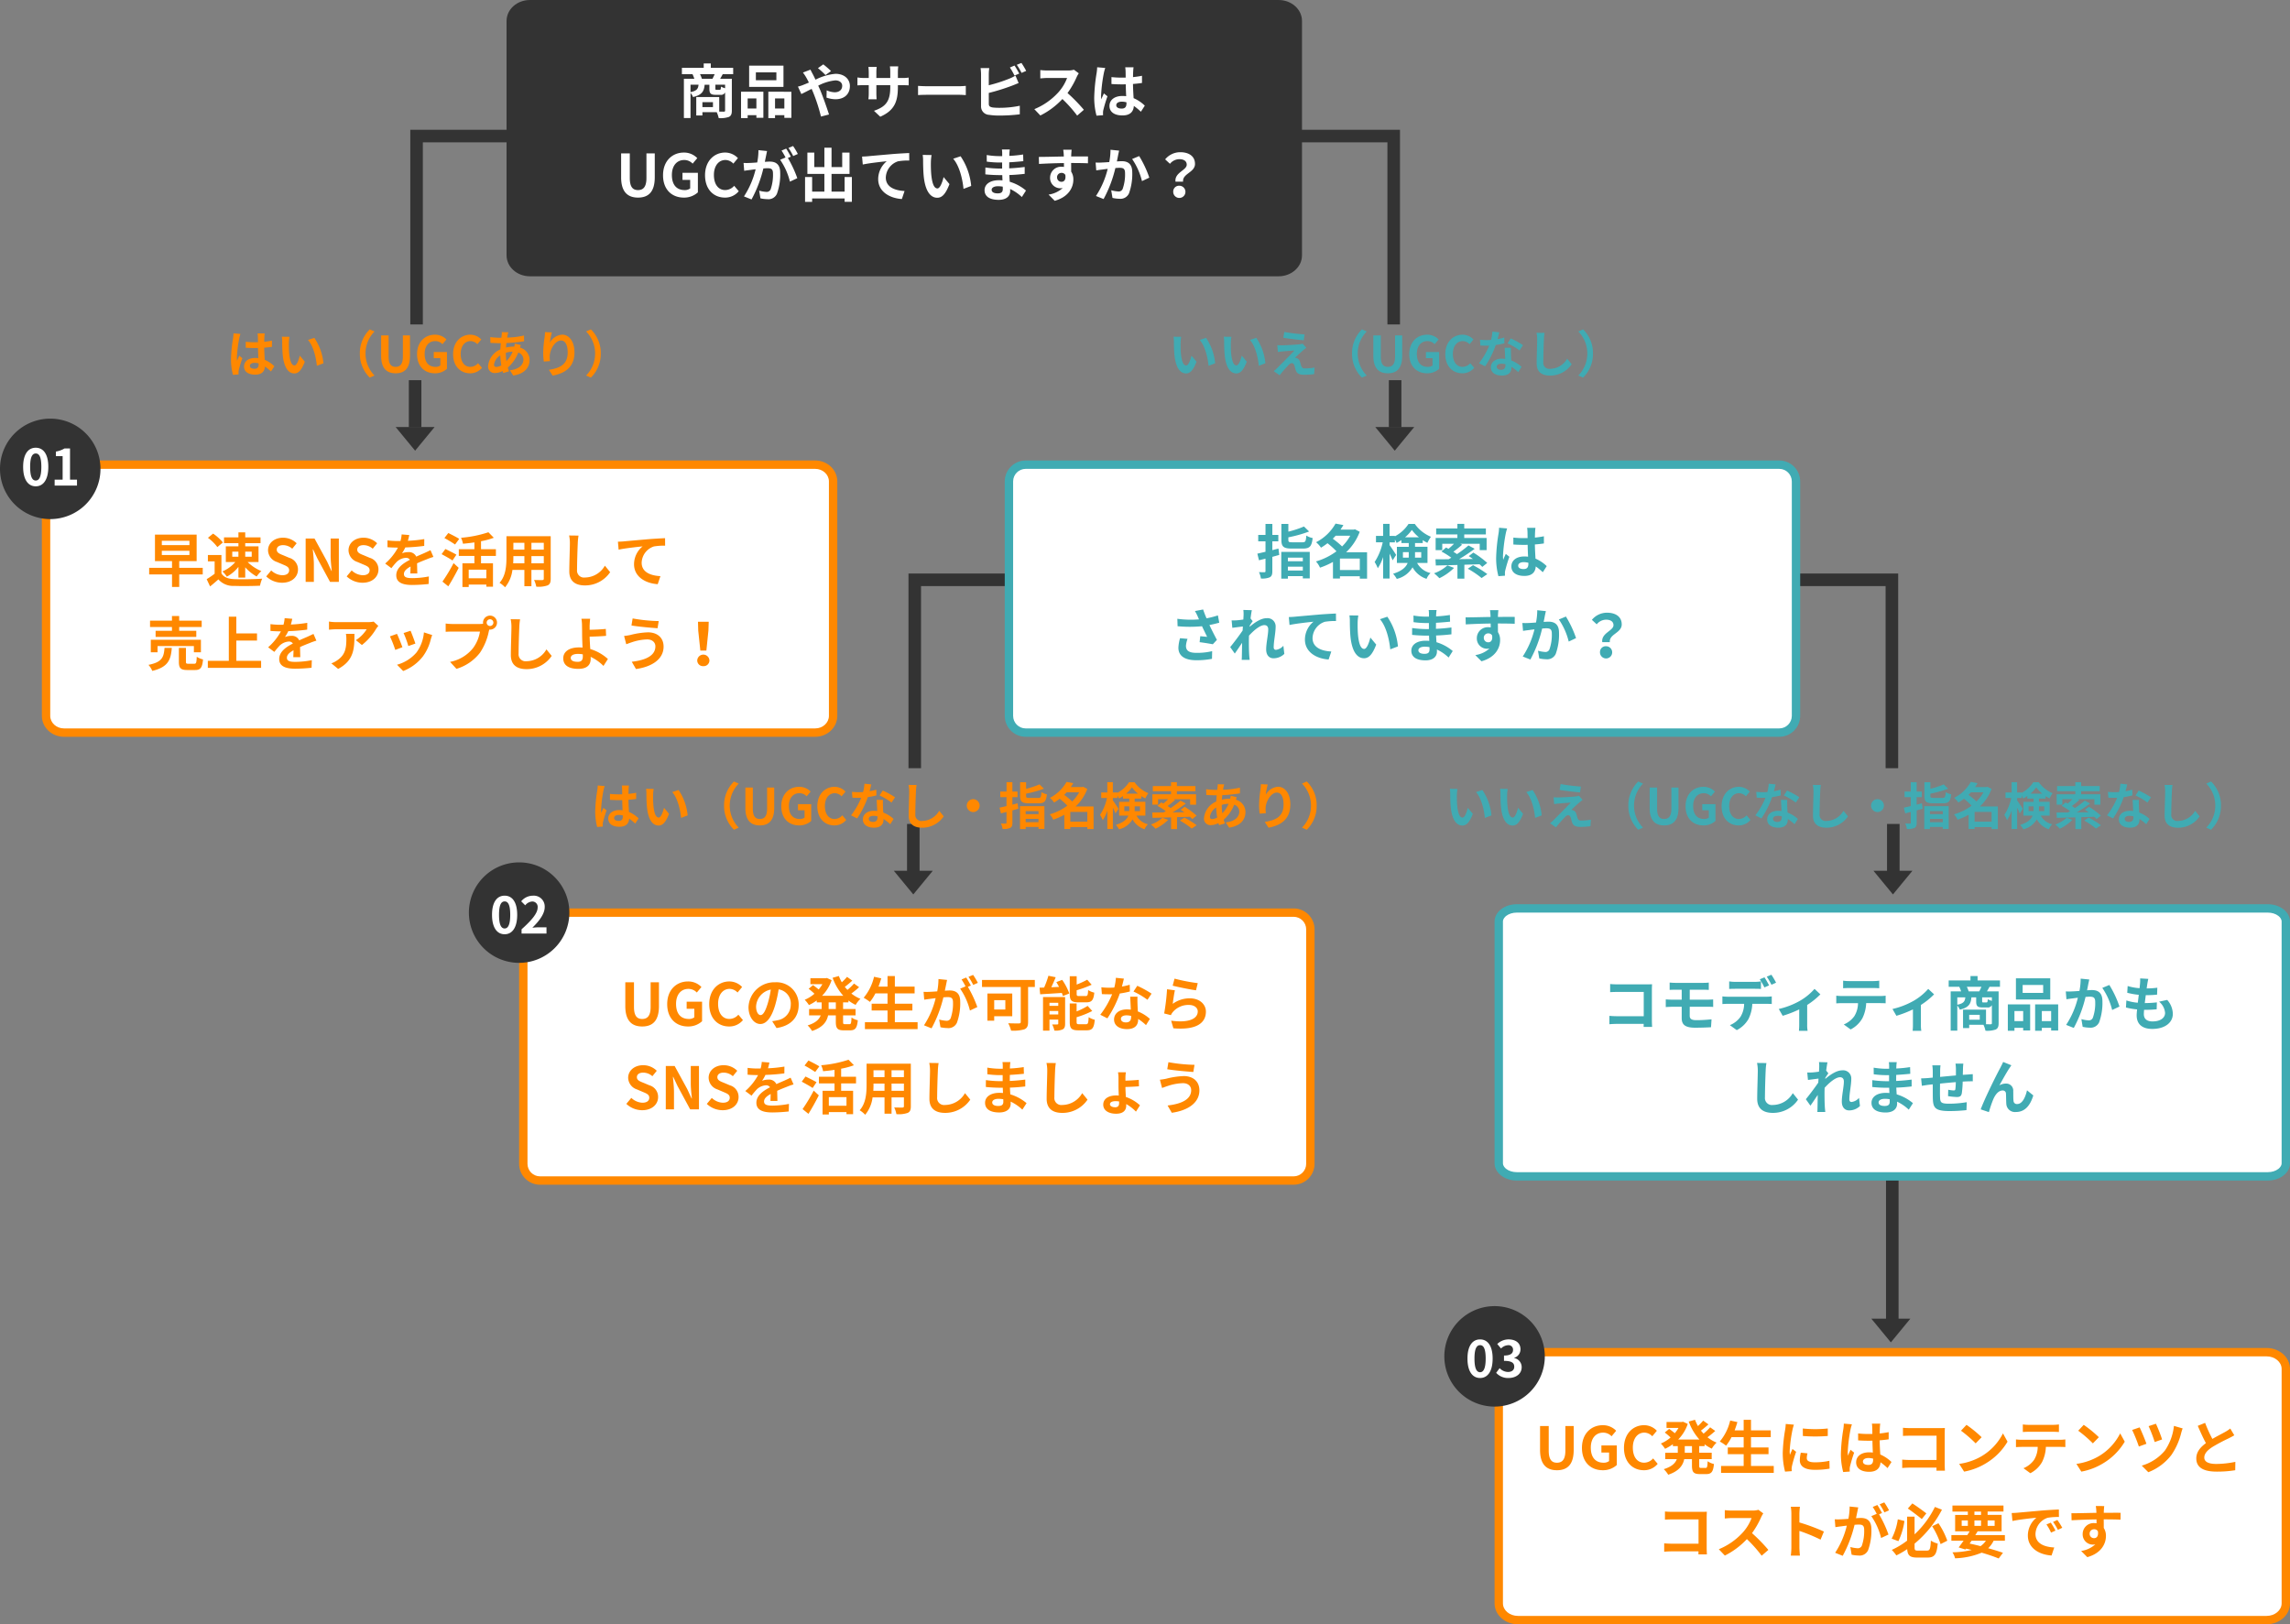
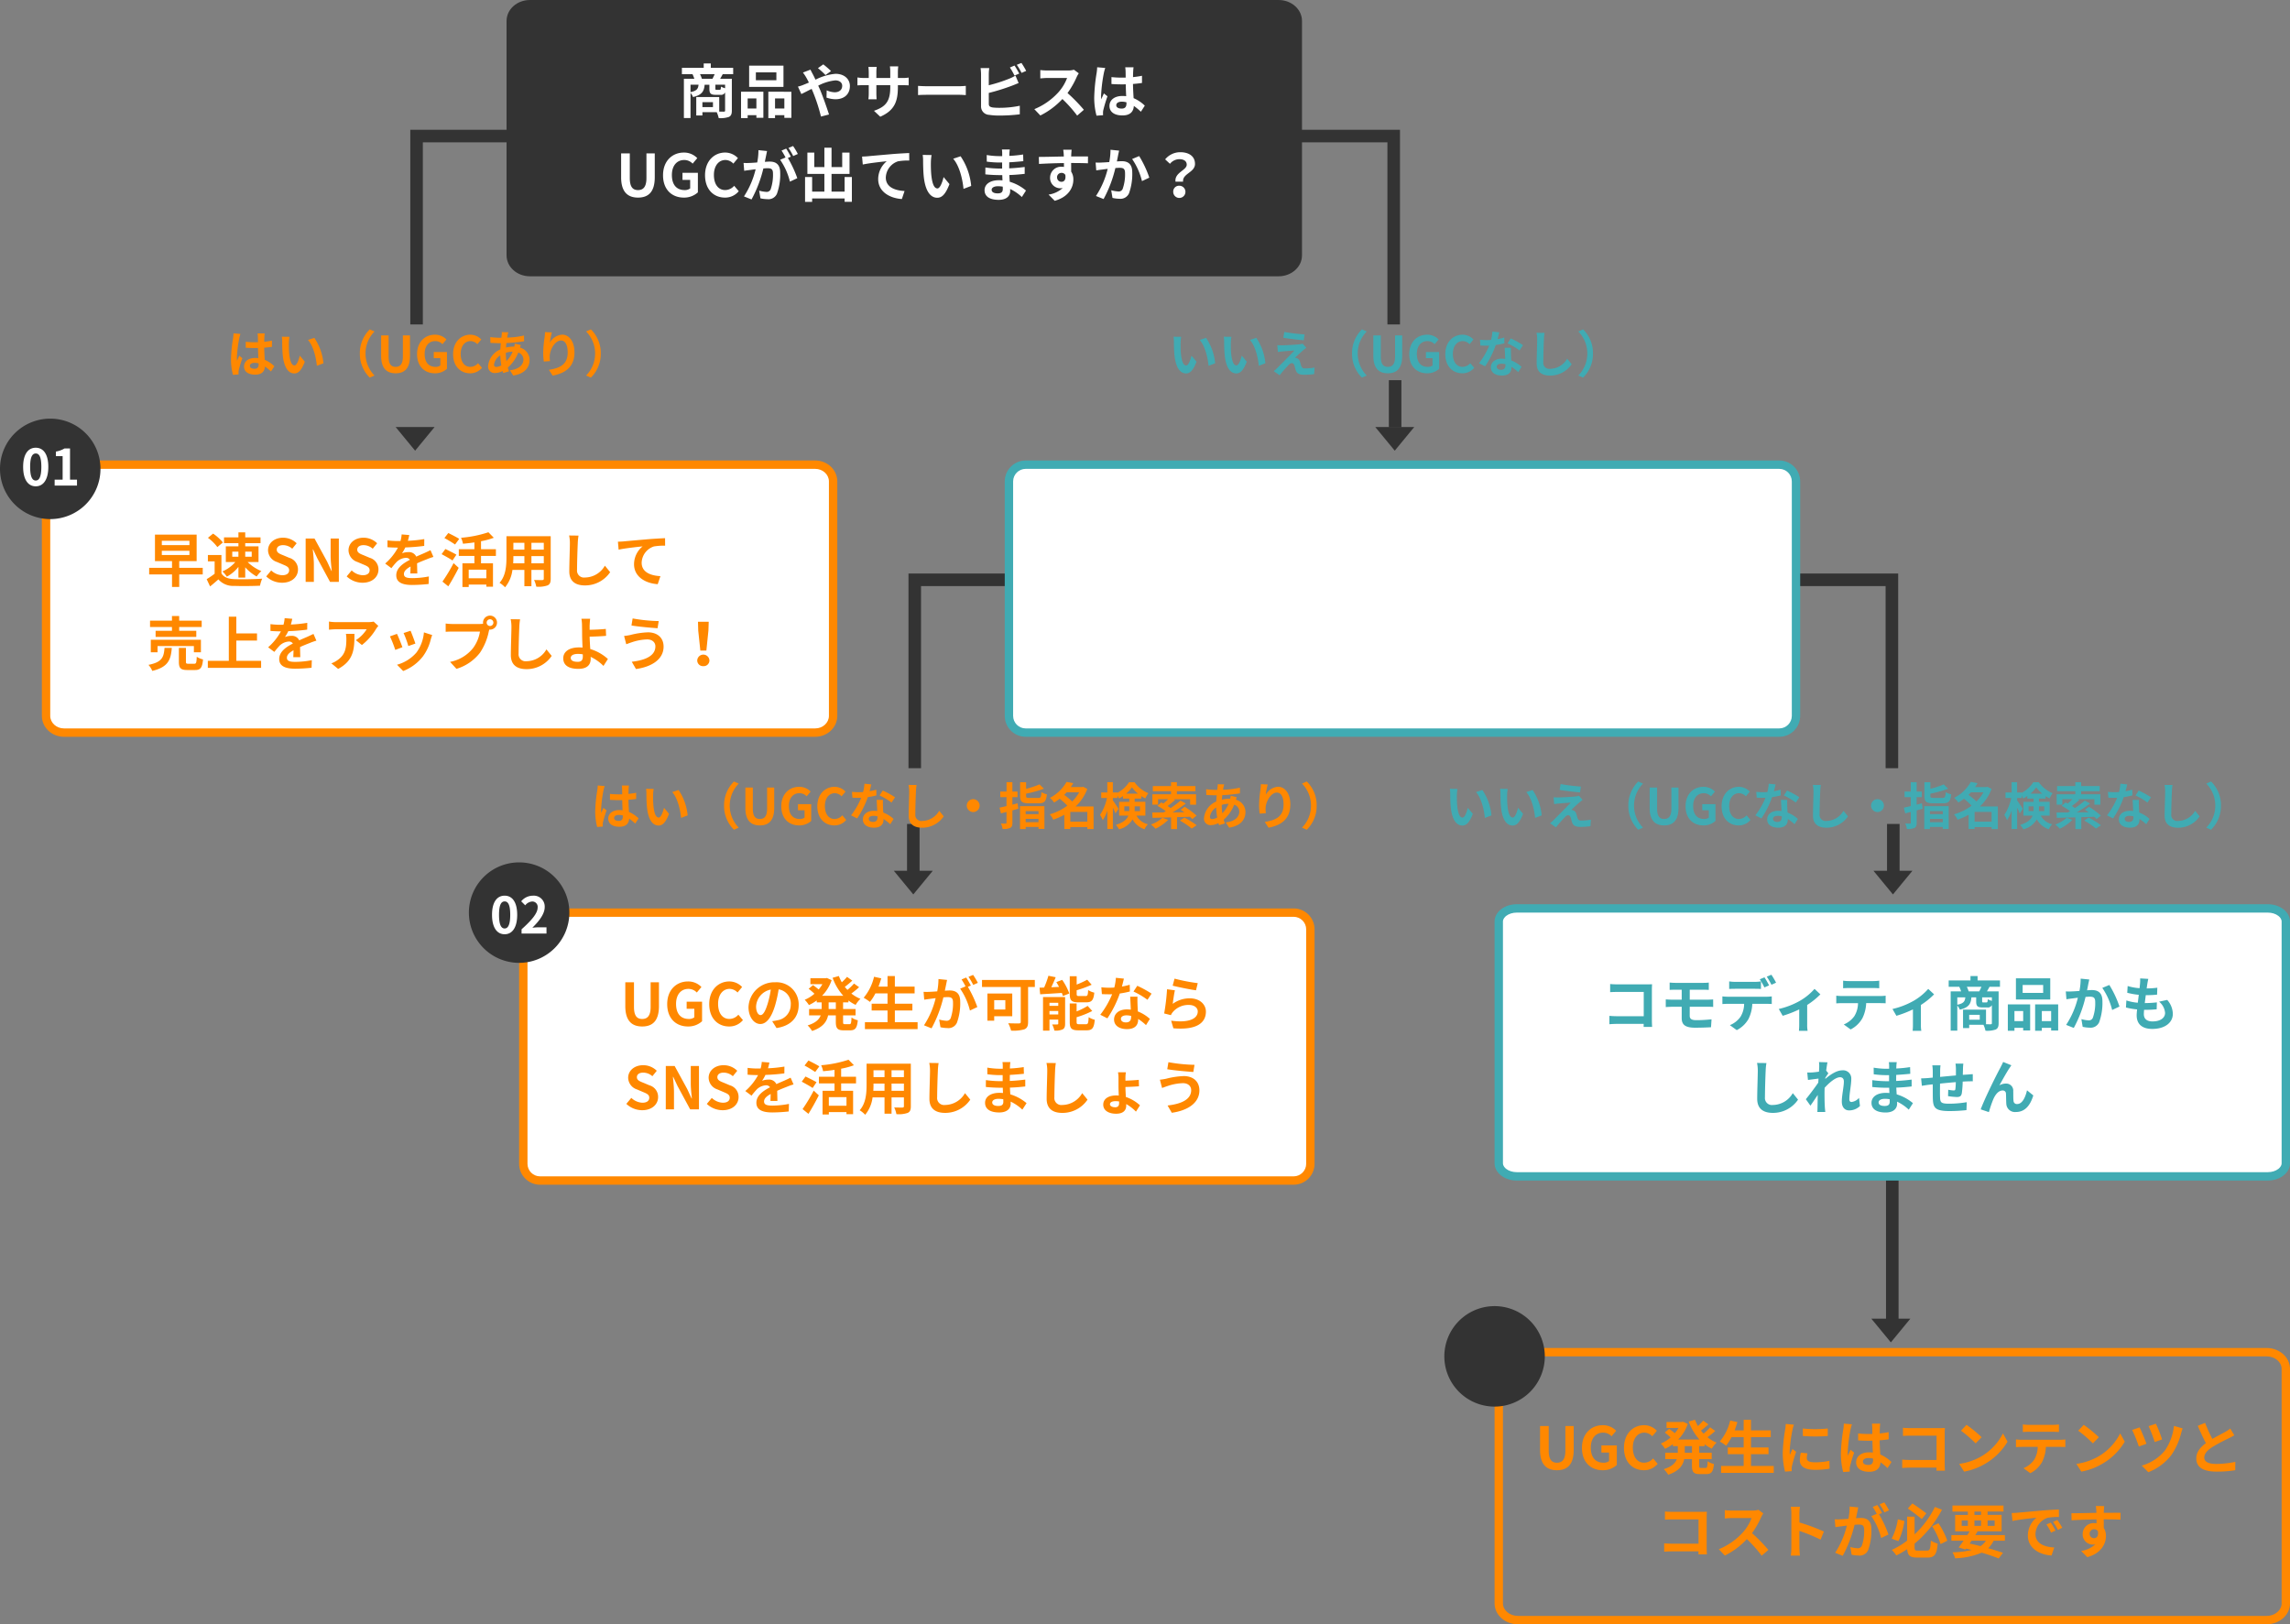
<svg xmlns="http://www.w3.org/2000/svg" width="547" height="388" viewBox="0 0 547 388">
  <rect x="0" y="0" width="547" height="388" fill="#808080" stroke="none" />
  <g id="img_point02" transform="translate(596 2885)">
    <path id="パス_18684" data-name="パス 18684" d="M.707,0,7.293,6.586,0,7.293Z" transform="translate(-149 -2676.5) rotate(-45)" fill="#333" />
    <path id="パス_18682" data-name="パス 18682" d="M.707,7.293,7.293.707,0,0Z" transform="translate(-377.844 -2671.343) rotate(-135)" fill="#333" />
    <path id="パス_18681" data-name="パス 18681" d="M-21532-3569h-37.746v45" transform="translate(21192.25 822.5)" fill="none" stroke="#333" stroke-width="3" />
    <path id="パス_18683" data-name="パス 18683" d="M-496.844-2794.182v11.278" transform="translate(119 106)" fill="none" stroke="#333" stroke-width="3" />
    <g id="グループ_10581" data-name="グループ 10581" transform="translate(-181.844 -2746.5)">
      <path id="パス_18680" data-name="パス 18680" d="M-21569.75-3569H-21532v45" transform="translate(21569.75 3569)" fill="none" stroke="#333" stroke-width="3" />
      <path id="パス_18679" data-name="パス 18679" d="M-496.844-2794.182v11.278" transform="translate(534.934 2852.5)" fill="none" stroke="#333" stroke-width="3" />
    </g>
    <path id="パス_10016" data-name="パス 10016" d="M.707,0,7.293,6.586,0,7.293Z" transform="translate(-268 -2782.5) rotate(-45)" fill="#333" />
    <path id="パス_10016-2" data-name="パス 10016" d="M.707,7.293,7.293.707,0,0Z" transform="translate(-496.844 -2777.343) rotate(-135)" fill="#333" />
    <path id="パス_10017" data-name="パス 10017" d="M-21532-3569h-37.746v45" transform="translate(21073.25 716.5)" fill="none" stroke="#333" stroke-width="3" />
    <path id="パス_10016-3" data-name="パス 10016" d="M.707,0,7.293,6.586,0,7.293Z" transform="translate(-149.5 -2569.5) rotate(-45)" fill="#333" />
    <path id="パス_10017-2" data-name="パス 10017" d="M-21539-3569v51.14" transform="translate(21395.002 948)" fill="none" stroke="#333" stroke-width="3" />
    <path id="パス_10053" data-name="パス 10053" d="M5.588,0H184.412C187.5,0,190,2.239,190,5V61c0,2.761-2.5,5-5.588,5H5.588C2.5,66,0,63.761,0,61V5C0,2.239,2.5,0,5.588,0Z" transform="translate(-475 -2885)" fill="#333" />
    <g id="パス_18685" data-name="パス 18685" transform="translate(-356 -2775)" fill="#fff">
      <path d="M 185 65 L 5 65 C 2.794 65 1 63.206 1 61 L 1 5 C 1 2.794 2.794 1 5 1 L 185 1 C 187.206 1 189 2.794 189 5 L 189 61 C 189 63.206 187.206 65 185 65 Z" stroke="none" />
      <path d="M 5 2 C 3.346 2 2 3.346 2 5 L 2 61 C 2 62.654 3.346 64 5 64 L 185 64 C 186.654 64 188 62.654 188 61 L 188 5 C 188 3.346 186.654 2 185 2 L 5 2 M 5 0 L 185 0 C 187.761 0 190 2.239 190 5 L 190 61 C 190 63.761 187.761 66 185 66 L 5 66 C 2.239 66 0 63.761 0 61 L 0 5 C 0 2.239 2.239 0 5 0 Z" stroke="none" fill="#40abb3" />
    </g>
    <g id="パス_10018" data-name="パス 10018" transform="translate(-239 -2669)" fill="#fff">
      <path d="M 184.722 65 L 5.278 65 C 4.09 65 2.983 64.646 2.162 64.004 C 1.413 63.418 1 62.662 1 61.875 L 1 4.125 C 1 3.338 1.413 2.582 2.162 1.996 C 2.983 1.354 4.09 1 5.278 1 L 184.722 1 C 185.91 1 187.017 1.354 187.838 1.996 C 188.587 2.582 189 3.338 189 4.125 L 189 61.875 C 189 62.662 188.587 63.418 187.838 64.004 C 187.017 64.646 185.91 65 184.722 65 Z" stroke="none" />
      <path d="M 5.278 2 C 4.326 2 3.415 2.286 2.777 2.784 C 2.487 3.011 2 3.487 2 4.125 L 2 61.875 C 2 62.513 2.487 62.989 2.777 63.216 C 3.415 63.714 4.326 64 5.278 64 L 184.722 64 C 185.674 64 186.585 63.714 187.223 63.216 C 187.513 62.989 188 62.513 188 61.875 L 188 4.125 C 188 3.487 187.513 3.011 187.223 2.784 C 186.585 2.286 185.674 2 184.722 2 L 5.278 2 M 5.278 0 L 184.722 0 C 187.637 0 190 1.847 190 4.125 L 190 61.875 C 190 64.153 187.637 66 184.722 66 L 5.278 66 C 2.363 66 0 64.153 0 61.875 L 0 4.125 C 0 1.847 2.363 0 5.278 0 Z" stroke="none" fill="#40abb3" />
    </g>
    <g id="パス_18150" data-name="パス 18150" transform="translate(-239 -2563)" fill="#fff">
-       <path d="M 184.412 65 L 5.588 65 C 3.058 65 1 63.206 1 61 L 1 5 C 1 2.794 3.058 1 5.588 1 L 184.412 1 C 186.942 1 189 2.794 189 5 L 189 61 C 189 63.206 186.942 65 184.412 65 Z" stroke="none" />
      <path d="M 5.588 2 C 3.61 2 2 3.346 2 5 L 2 61 C 2 62.654 3.61 64 5.588 64 L 184.412 64 C 186.39 64 188 62.654 188 61 L 188 5 C 188 3.346 186.39 2 184.412 2 L 5.588 2 M 5.588 0 L 184.412 0 C 187.498 0 190 2.239 190 5 L 190 61 C 190 63.761 187.498 66 184.412 66 L 5.588 66 C 2.502 66 0 63.761 0 61 L 0 5 C 0 2.239 2.502 0 5.588 0 Z" stroke="none" fill="#f80" />
    </g>
    <g id="パス_10019" data-name="パス 10019" transform="translate(-586 -2775)" fill="#fff">
      <path d="M 184.722 65 L 5.278 65 C 2.919 65 1 63.206 1 61 L 1 5 C 1 2.794 2.919 1 5.278 1 L 184.722 1 C 187.081 1 189 2.794 189 5 L 189 61 C 189 63.206 187.081 65 184.722 65 Z" stroke="none" />
      <path d="M 5.278 2 C 3.47 2 2 3.346 2 5 L 2 61 C 2 62.654 3.47 64 5.278 64 L 184.722 64 C 186.53 64 188 62.654 188 61 L 188 5 C 188 3.346 186.53 2 184.722 2 L 5.278 2 M 5.278 0 L 184.722 0 C 187.637 0 190 2.239 190 5 L 190 61 C 190 63.761 187.637 66 184.722 66 L 5.278 66 C 2.363 66 0 63.761 0 61 L 0 5 C 0 2.239 2.363 0 5.278 0 Z" stroke="none" fill="#f80" />
    </g>
    <g id="パス_18686" data-name="パス 18686" transform="translate(-472 -2668)" fill="#fff">
      <path d="M 185 65 L 5 65 C 2.794 65 1 63.206 1 61 L 1 5 C 1 2.794 2.794 1 5 1 L 185 1 C 187.206 1 189 2.794 189 5 L 189 61 C 189 63.206 187.206 65 185 65 Z" stroke="none" />
      <path d="M 5 2 C 3.346 2 2 3.346 2 5 L 2 61 C 2 62.654 3.346 64 5 64 L 185 64 C 186.654 64 188 62.654 188 61 L 188 5 C 188 3.346 186.654 2 185 2 L 5 2 M 5 0 L 185 0 C 187.761 0 190 2.239 190 5 L 190 61 C 190 63.761 187.761 66 185 66 L 5 66 C 2.239 66 0 63.761 0 61 L 0 5 C 0 2.239 2.239 0 5 0 Z" stroke="none" fill="#f80" />
    </g>
    <path id="パス_18687" data-name="パス 18687" d="M24.656,7.81a6.682,6.682,0,0,0-.448-1.092h3.5c-.154.364-.35.756-.518,1.092ZM30.2,10.078a4.072,4.072,0,0,1-.98-.392c-.042.672-.1.77-.336.77h-.728c-.238,0-.28-.042-.28-.336V9.238H30.2Zm-8.26-.84h1.918c-.1.966-.42,1.47-1.918,1.764ZM27.3,14.586h-2.52V13.41H27.3Zm4.83-7.868V5.206H26.784V4.156H25.09v1.05H19.882V6.718h2.534A9.331,9.331,0,0,1,22.85,7.81H20.358v9.38H21.94V11.2a3.376,3.376,0,0,1,.6.98c2.128-.49,2.646-1.386,2.772-2.94h1.134v.9c0,1.134.252,1.512,1.5,1.512H29.08a1.077,1.077,0,0,0,1.12-.56v4.3c0,.21-.07.28-.308.28-.168,0-.6,0-1.092-.014V12.178H23.312v4.4h1.47V15.8H28.2a6.729,6.729,0,0,1,.476,1.414,6.234,6.234,0,0,0,2.422-.28c.546-.266.714-.714.714-1.54V7.81H29.024c.182-.308.392-.686.616-1.092ZM42.45,8.174h-4.9V6.284h4.9Zm1.694-3.486h-8.2V9.756h8.2Zm-6.468,7.826v2.408H35.59V12.514Zm-3.668,4.7H35.59v-.7h2.086v.63h1.666v-6.23H34.008Zm8.12-2.3V12.514h2.226v2.408Zm-1.6-4v6.3h1.6v-.7h2.226v.644h1.68V10.918ZM55.5,5.976a21.172,21.172,0,0,0-1.848-1.6l-1.274.9a20.031,20.031,0,0,1,1.806,1.652Zm-6.706.35A11.5,11.5,0,0,1,49.6,7.544c.21.364.406.756.616,1.176-.42.182-.84.364-1.246.518a8.253,8.253,0,0,1-1.372.448l.812,1.778c.588-.266,1.47-.742,2.464-1.232l.364.854A41.77,41.77,0,0,1,53.1,16.84l1.918-.49c-.476-1.554-1.54-4.522-2.184-6.034l-.392-.854A11.3,11.3,0,0,1,56.52,8.2c1.05,0,1.652.574,1.652,1.288,0,.994-.742,1.554-1.806,1.554a5.121,5.121,0,0,1-1.9-.462l-.042,1.736a6.705,6.705,0,0,0,2.128.392c2.128,0,3.458-1.218,3.458-3.164,0-1.61-1.288-2.912-3.444-2.912a13.006,13.006,0,0,0-4.774,1.4c-.21-.462-.434-.91-.644-1.316-.154-.252-.434-.826-.56-1.078Zm22.68,1.3V6.158a12.038,12.038,0,0,1,.084-1.3H69.568a9.239,9.239,0,0,1,.084,1.3v1.47H66.334V6.256a8.625,8.625,0,0,1,.084-1.274H64.43a11.372,11.372,0,0,1,.084,1.26V7.628h-1.19A9.257,9.257,0,0,1,61.812,7.5v1.9c.308-.028.812-.056,1.512-.056h1.19v1.9a11.322,11.322,0,0,1-.084,1.47h1.96c-.014-.28-.056-.854-.056-1.47V9.35h3.318v.532c0,3.43-1.19,4.648-3.892,5.586l1.5,1.414c3.374-1.484,4.214-3.6,4.214-7.07V9.35h1.036c.742,0,1.232.014,1.54.042V7.53a8.3,8.3,0,0,1-1.54.1Zm4.816,4.088c.518-.042,1.456-.07,2.254-.07H86.06c.588,0,1.3.056,1.638.07v-2.2c-.364.028-.994.084-1.638.084H78.542c-.728,0-1.75-.042-2.254-.084Zm24.164-5.138c-.266-.518-.77-1.4-1.12-1.918l-1.106.462a15.509,15.509,0,0,1,1.092,1.932ZM93.186,11.2A48.324,48.324,0,0,0,98.674,9.49c.462-.168,1.092-.434,1.638-.658l-.756-1.778a9.054,9.054,0,0,1-1.526.756,35.307,35.307,0,0,1-4.844,1.554V6.718A10.683,10.683,0,0,1,93.3,5.262H91.226a11.779,11.779,0,0,1,.112,1.456v7.63a2,2,0,0,0,1.918,2.086,15.366,15.366,0,0,0,2.352.168,39.783,39.783,0,0,0,4.984-.294V14.264a23.718,23.718,0,0,1-4.872.49A13.094,13.094,0,0,1,94.1,14.67c-.63-.126-.91-.28-.91-.882Zm6.692-6.72a14.842,14.842,0,0,1,1.134,1.932l1.106-.476a17.431,17.431,0,0,0-1.134-1.9Zm13.65,1.176a5.054,5.054,0,0,1-1.456.182h-4.928a15.641,15.641,0,0,1-1.652-.1V7.726c.294-.014,1.064-.1,1.652-.1h4.746a10.848,10.848,0,0,1-2.086,3.43,15.861,15.861,0,0,1-5.74,4.018l1.442,1.512a18.441,18.441,0,0,0,5.264-3.934,31.926,31.926,0,0,1,3.528,3.962l1.6-1.386a39.357,39.357,0,0,0-3.906-4,20.584,20.584,0,0,0,2.2-3.85,6.614,6.614,0,0,1,.49-.868Zm5.544-.588a10.4,10.4,0,0,1-.126,1.358,41.091,41.091,0,0,0-.574,5.782,16.724,16.724,0,0,0,.546,4.424l1.568-.112c-.014-.2-.014-.434-.014-.574a2.737,2.737,0,0,1,.07-.644,33.072,33.072,0,0,1,.994-3.3l-.854-.686c-.21.462-.434.924-.616,1.414a6.417,6.417,0,0,1-.056-.9,36.667,36.667,0,0,1,.658-5.362A11.652,11.652,0,0,1,121,5.234Zm7,8.61c0,.812-.294,1.26-1.148,1.26-.728,0-1.288-.252-1.288-.812,0-.518.532-.84,1.316-.84a4.322,4.322,0,0,1,1.12.154Zm4.382.56a8.8,8.8,0,0,0-2.674-1.792c-.056-.938-.126-2.044-.154-3.388.756-.056,1.484-.14,2.156-.238V7.1c-.658.14-1.386.238-2.142.322,0-.616.028-1.134.042-1.442a8.855,8.855,0,0,1,.084-.9h-1.988a7.845,7.845,0,0,1,.084.91c.014.294.014.854.028,1.54-.322.014-.658.014-.98.014a22.989,22.989,0,0,1-2.422-.126V9.07c.826.056,1.61.084,2.422.084.322,0,.658,0,.994-.014.014.98.056,1.988.1,2.842a6.228,6.228,0,0,0-.91-.056c-1.89,0-3.08.966-3.08,2.38,0,1.456,1.2,2.268,3.108,2.268,1.876,0,2.632-.952,2.716-2.268a14.139,14.139,0,0,1,1.68,1.386ZM9.4,36.2c2.534,0,4-1.414,4-4.858v-5.7H11.412v5.88c0,2.156-.784,2.884-2.016,2.884s-1.96-.728-1.96-2.884V25.64H5.364v5.7C5.364,34.782,6.876,36.2,9.4,36.2Zm10.948,0A4.879,4.879,0,0,0,23.7,34.95V30.274H20.022v1.694h1.834v2.044a2.089,2.089,0,0,1-1.3.392c-2.03,0-3.066-1.358-3.066-3.612,0-2.226,1.2-3.57,2.926-3.57a2.72,2.72,0,0,1,2.03.868l1.106-1.316a4.359,4.359,0,0,0-3.206-1.33c-2.758,0-4.97,2-4.97,5.418C15.374,34.32,17.516,36.2,20.344,36.2Zm9.814,0a4.193,4.193,0,0,0,3.3-1.526L32.37,33.382A2.881,2.881,0,0,1,30.228,34.4c-1.638,0-2.7-1.358-2.7-3.612,0-2.226,1.176-3.57,2.744-3.57a2.672,2.672,0,0,1,1.9.868l1.092-1.316a4.226,4.226,0,0,0-3.038-1.33c-2.618,0-4.816,2-4.816,5.418C25.412,34.32,27.54,36.2,30.158,36.2ZM47.574,25.78a16.567,16.567,0,0,0-1.134-1.9l-1.106.462a13.968,13.968,0,0,1,1.134,1.932Zm-9.408-.91a15.35,15.35,0,0,1-.294,2.94c-.7.056-1.358.1-1.792.112a12.873,12.873,0,0,1-1.47,0l.154,1.876c.434-.07,1.148-.168,1.54-.21.266-.042.7-.1,1.19-.154a20.564,20.564,0,0,1-2.786,6.482l1.806.728a30.043,30.043,0,0,0,2.828-7.406c.392-.028.728-.056.952-.056.868,0,1.344.154,1.344,1.26a10.585,10.585,0,0,1-.56,3.794,1.019,1.019,0,0,1-1.036.6,8.09,8.09,0,0,1-1.708-.294l.308,1.834a7.849,7.849,0,0,0,1.652.2A2.215,2.215,0,0,0,42.576,35.3a13.553,13.553,0,0,0,.784-5.054c0-1.988-1.036-2.646-2.506-2.646-.28,0-.7.028-1.162.056.1-.5.21-1.008.294-1.428.07-.35.154-.784.238-1.148Zm7.742,1.554c-.28-.518-.77-1.4-1.12-1.918l-1.106.462a15.478,15.478,0,0,1,.952,1.652l-1.288.546a15.7,15.7,0,0,1,2.338,5.222l1.764-.826a27.548,27.548,0,0,0-2.254-4.83Zm12.838,4.858v3.486H55.624V30.54h4.3V25.458h-1.75v3.458H55.624V24.282H53.916v4.634H51.508V25.458H49.856V30.54h4.06v4.228H50.99V31.282H49.3v5.936H50.99v-.812h7.756v.8h1.736V31.282ZM62.918,26.4l.168,1.9c1.61-.35,4.536-.658,5.726-.784a5.541,5.541,0,0,0-2.044,4.27c0,3,2.744,4.564,5.656,4.76l.644-1.918c-2.338-.126-4.48-.938-4.48-3.22a4.227,4.227,0,0,1,2.926-3.878,14.317,14.317,0,0,1,2.674-.182l-.014-1.792c-.966.042-2.492.126-3.92.238-2.534.224-4.83.42-5.978.532C64,26.354,63.464,26.382,62.918,26.4Zm16.6-.364L77.394,26a8.035,8.035,0,0,1,.1,1.4c0,.854.028,2.464.154,3.738.392,3.724,1.722,5.1,3.234,5.1,1.12,0,1.988-.854,2.912-3.262l-1.4-1.68c-.266,1.092-.812,2.716-1.47,2.716-.868,0-1.288-1.358-1.484-3.36-.084-.994-.1-2.044-.084-2.94A10.986,10.986,0,0,1,79.522,26.032Zm6.93.294-1.764.588c1.512,1.708,2.254,4.97,2.464,7.2l1.834-.7A15.11,15.11,0,0,0,86.452,26.326Zm10.08,7.84c0,.8-.476,1.022-1.218,1.022-.952,0-1.442-.336-1.442-.854,0-.476.532-.854,1.512-.854a7.429,7.429,0,0,1,1.134.1C96.532,33.816,96.532,34.012,96.532,34.166Zm5.544.35a10.724,10.724,0,0,0-3.878-2.1c-.042-.532-.07-1.092-.1-1.61,1.344-.042,2.422-.14,3.668-.28V28.888c-1.134.14-2.3.266-3.7.322l.014-1.442c1.33-.07,2.45-.182,3.36-.266l-.042-1.6a29.05,29.05,0,0,1-3.3.336l.014-.546a9.267,9.267,0,0,1,.1-.98h-1.89a5.55,5.55,0,0,1,.07.952v.63h-.686a18.353,18.353,0,0,1-3.01-.266l.014,1.582a23.087,23.087,0,0,0,3.01.21h.658v1.442H95.72a25.15,25.15,0,0,1-3.346-.252l-.014,1.638c.924.112,2.52.182,3.332.182h.714c.014.406.028.84.056,1.26a8.508,8.508,0,0,0-.854-.042c-2.142,0-3.43.98-3.43,2.38,0,1.47,1.176,2.31,3.388,2.31,1.834,0,2.73-.91,2.73-2.1,0-.14,0-.308-.014-.49a10.5,10.5,0,0,1,2.8,1.918Zm7.42-3.122A1.035,1.035,0,0,1,110.56,30.3a.989.989,0,0,1,.91.49c.182,1.2-.336,1.638-.91,1.638A1.03,1.03,0,0,1,109.5,31.394Zm7.392-5.026c-.728-.014-2.618,0-4.018,0,0-.168.014-.308.014-.42.014-.224.056-.966.1-1.19h-2.016a9.381,9.381,0,0,1,.126,1.2,3.554,3.554,0,0,1,.014.42c-1.862.028-4.382.1-5.964.1l.042,1.68c1.708-.1,3.85-.182,5.95-.21l.014.924a3.326,3.326,0,0,0-.546-.042,2.611,2.611,0,0,0-2.772,2.59,2.442,2.442,0,0,0,2.394,2.548,2.993,2.993,0,0,0,.63-.07,6.337,6.337,0,0,1-3.388,1.582l1.47,1.484c3.388-.952,4.452-3.248,4.452-5.054a3.419,3.419,0,0,0-.518-1.918c0-.6,0-1.358-.014-2.058,1.876,0,3.178.028,4.018.07Zm5.376-1.6a15.349,15.349,0,0,1-.294,2.94c-.7.056-1.358.1-1.792.112a12.873,12.873,0,0,1-1.47,0l.154,1.876c.434-.07,1.148-.168,1.54-.21.266-.042.7-.1,1.19-.154a20.608,20.608,0,0,1-2.8,6.482l1.82.728a29.446,29.446,0,0,0,2.814-7.406c.392-.028.728-.056.952-.056.882,0,1.358.154,1.358,1.26a10.254,10.254,0,0,1-.574,3.794,1.008,1.008,0,0,1-1.036.6,7.978,7.978,0,0,1-1.694-.294l.308,1.834a7.739,7.739,0,0,0,1.652.2,2.226,2.226,0,0,0,2.282-1.274,13.553,13.553,0,0,0,.784-5.054c0-1.988-1.036-2.646-2.506-2.646-.28,0-.7.028-1.162.056.1-.5.21-1.008.28-1.428.07-.35.168-.784.252-1.148Zm5.166,2.212a16.012,16.012,0,0,1,2.352,5.278l1.75-.826a24.989,24.989,0,0,0-2.422-5.152ZM137.79,32.4H139.6c-.21-1.946,2.842-2.184,2.842-4.242,0-1.862-1.484-2.8-3.514-2.8a4.658,4.658,0,0,0-3.612,1.708l1.148,1.064a2.9,2.9,0,0,1,2.24-1.106c1.092,0,1.764.476,1.764,1.316C140.464,29.7,137.5,30.2,137.79,32.4Zm-.546,2.338a1.459,1.459,0,1,0,1.456-1.372A1.373,1.373,0,0,0,137.244,34.74Z" transform="translate(-453 -2874)" fill="#fff" />
-     <path id="パス_18688" data-name="パス 18688" d="M-29.624-5.964c-.476.126-.966.252-1.456.378v-2.1h1.428v-1.54H-31.08v-2.618h-1.638v2.618h-1.736v1.54h1.736v2.492c-.714.168-1.386.322-1.946.448l.392,1.582,1.554-.392V-.574c0,.2-.07.252-.266.266s-.742,0-1.288-.028A5.934,5.934,0,0,1-33.81,1.19,4.661,4.661,0,0,0-31.7.9c.476-.266.616-.658.616-1.484v-3.4c.56-.154,1.106-.308,1.652-.462Zm5.824,2.17v.854h-3.57v-.854Zm-3.57,3.08v-.924h3.57v.924Zm-1.582,1.932h1.582v-.6h3.57v.546h1.652V-5.166h-6.8Zm2.632-8.68c-.8,0-.938-.07-.938-.6v-.588A30.135,30.135,0,0,0-22.3-10.038l-1.232-1.2a22.267,22.267,0,0,1-3.724,1.232v-1.834h-1.666V-8.05c0,1.61.5,2.086,2.45,2.086h2.716c1.6,0,2.086-.532,2.3-2.506a4.505,4.505,0,0,1-1.512-.6c-.1,1.386-.21,1.61-.91,1.61ZM-14.938-.84V-3.57h4.746V-.84Zm2.464-8.19A10.972,10.972,0,0,1-14.42-6.468a19.742,19.742,0,0,0-2.226-1.848c.238-.238.462-.476.686-.714Zm4.018,3.948h-5a12.96,12.96,0,0,0,3.248-4.886l-1.148-.6-.28.084h-3.178c.252-.364.49-.728.7-1.092l-1.876-.35a11.184,11.184,0,0,1-4.648,4.452,5.8,5.8,0,0,1,1.176,1.3,14.41,14.41,0,0,0,1.554-1.064,19.447,19.447,0,0,1,2.142,1.932,15.564,15.564,0,0,1-4.9,2.422A5.32,5.32,0,0,1-19.7-1.4,17.948,17.948,0,0,0-16.6-2.772V1.2h1.666V.658h4.746v.56h1.736ZM.112-3.794V-5.11H1.5v.84c0,.154,0,.322-.014.476ZM4.48-5.11v1.316h-1.5C3-3.934,3-4.088,3-4.228V-5.11ZM.616-8.652A8.946,8.946,0,0,0,2.24-10.416,9.477,9.477,0,0,0,3.934-8.652ZM5.978-2.52V-6.384H3v-.9H4.844v-.686a11.288,11.288,0,0,0,1.106.644A9.442,9.442,0,0,1,6.8-8.778a8.859,8.859,0,0,1-3.85-3.066H1.442A8.676,8.676,0,0,1-1.806-8.89v-.1H-3.08v-2.87H-4.62v2.87H-6.328v1.54h1.61a13.827,13.827,0,0,1-1.932,4.7A8.222,8.222,0,0,1-5.894-1.26,11.2,11.2,0,0,0-4.62-3.948V1.2h1.54v-5.95c.294.588.574,1.19.728,1.6l.84-1.288c-.21-.35-1.19-1.848-1.568-2.338v-.672h1.274V-8.12a6.256,6.256,0,0,1,.406.812A8.873,8.873,0,0,0-.252-7.994v.714H1.5v.9H-1.33V-2.52H1.232C.84-1.526-.1-.616-2.24.056a6.377,6.377,0,0,1,.882,1.232A5.98,5.98,0,0,0,2.408-1.484,5.924,5.924,0,0,0,5.754,1.274,3.959,3.959,0,0,1,6.706-.112,4.878,4.878,0,0,1,3.5-2.52Zm4.76.574A9.239,9.239,0,0,1,7.546-.056,12.8,12.8,0,0,1,8.82,1.12a12.982,12.982,0,0,0,3.5-2.464ZM18.4-2.212c.266.224.49.448.672.63l1.176-.952A22.45,22.45,0,0,0,16.926-5l-1.092.84c.322.21.658.434.994.686l-3.29.042a40.685,40.685,0,0,0,3.71-2.478l-1.484-.8A25.851,25.851,0,0,1,13.02-4.634c-.252-.182-.546-.378-.854-.574a26.763,26.763,0,0,0,2.086-1.68l-.434-.21h4.634v1.512H20.1v-2.9H14.756v-.854h5.166v-1.428H14.756v-1.092H13.118v1.092H8.05v1.428h5.068v.854H7.924v2.9H9.506V-7.1h2.8a15.429,15.429,0,0,1-1.316,1.2c-.2-.112-.406-.21-.588-.308L9.31-5.25a16.642,16.642,0,0,1,2.352,1.47c-.21.126-.42.252-.63.364-1.19.014-2.268.014-3.15.014l.084,1.484c1.428-.028,3.22-.07,5.166-.126V1.218h1.652V-2.1ZM15.6-1.148a21.079,21.079,0,0,1,3.3,2.226L20.272.14a25.129,25.129,0,0,0-3.416-2.128Zm7.476-9.786a10.4,10.4,0,0,1-.126,1.358,41.09,41.09,0,0,0-.574,5.782A16.724,16.724,0,0,0,22.918.63L24.486.518c-.014-.2-.014-.434-.014-.574a2.737,2.737,0,0,1,.07-.644A33.074,33.074,0,0,1,25.536-4l-.854-.686c-.21.462-.434.924-.616,1.414a6.417,6.417,0,0,1-.056-.9,36.667,36.667,0,0,1,.658-5.362A11.652,11.652,0,0,1,25-10.766Zm7,8.61c0,.812-.294,1.26-1.148,1.26-.728,0-1.288-.252-1.288-.812,0-.518.532-.84,1.316-.84a4.322,4.322,0,0,1,1.12.154Zm4.382.56A8.8,8.8,0,0,0,31.78-3.556c-.056-.938-.126-2.044-.154-3.388.756-.056,1.484-.14,2.156-.238V-8.9c-.658.14-1.386.238-2.142.322,0-.616.028-1.134.042-1.442a8.856,8.856,0,0,1,.084-.9H29.778a7.845,7.845,0,0,1,.084.91c.014.294.014.854.028,1.54-.322.014-.658.014-.98.014a22.989,22.989,0,0,1-2.422-.126V-6.93c.826.056,1.61.084,2.422.084.322,0,.658,0,.994-.014.014.98.056,1.988.1,2.842a6.228,6.228,0,0,0-.91-.056c-1.89,0-3.08.966-3.08,2.38,0,1.456,1.2,2.268,3.108,2.268,1.876,0,2.632-.952,2.716-2.268a14.14,14.14,0,0,1,1.68,1.386ZM-53.13,15.45a9.4,9.4,0,0,0-.392,2.282c0,1.932,1.5,2.982,4.284,2.982a19.43,19.43,0,0,0,3.738-.336l.042-1.834a15.329,15.329,0,0,1-3.78.406c-1.96,0-2.478-.686-2.478-1.694a6.222,6.222,0,0,1,.378-1.652ZM-44.086,10a20.282,20.282,0,0,1-2.716.7c-.308-.728-.574-1.386-.812-2.114l-1.96.378a10.762,10.762,0,0,1,.686,1.33c.084.21.182.434.294.658a23.621,23.621,0,0,1-5.18-.14l.056,1.778a31.149,31.149,0,0,0,5.838,0c.406.868.882,1.834,1.218,2.534-.42-.028-1.176-.112-1.638-.154l-.154,1.428c1.022.126,2.394.35,3.15.5l.98-1.05c-.6-1.106-1.26-2.422-1.792-3.542.84-.168,1.652-.364,2.352-.56Zm15.638,7.252a2.8,2.8,0,0,1-1.778.98c-.35,0-.532-.238-.532-.6,0-1.442.462-3.472.462-4.914a1.945,1.945,0,0,0-2.184-2.044c-1.344,0-2.94,1.106-4.032,2.058a2.089,2.089,0,0,0,.028-.294c.238-.364.532-.812.714-1.05l-.518-.658c.112-.868.224-1.582.308-1.974L-38.01,8.7a7.4,7.4,0,0,1,.056,1.232c0,.154-.028.546-.056,1.064-.588.084-1.19.154-1.6.182a11.791,11.791,0,0,1-1.2.014l.168,1.778c.784-.1,1.848-.238,2.52-.322l-.056.966c-.784,1.162-2.184,3.01-2.968,3.962l1.092,1.54c.476-.658,1.148-1.68,1.75-2.562-.028,1.176-.028,1.974-.056,3.052,0,.224-.014.728-.042,1.022h1.9c-.028-.308-.084-.812-.1-1.064-.084-1.3-.084-2.464-.084-3.6,0-.35.014-.728.028-1.12,1.12-1.246,2.632-2.52,3.668-2.52.574,0,.924.336.924,1.022,0,1.26-.49,3.29-.49,4.8,0,1.33.7,2.1,1.736,2.1a3.67,3.67,0,0,0,2.6-1.05Zm1.3-6.86.168,1.9c1.61-.35,4.536-.658,5.726-.784a5.541,5.541,0,0,0-2.044,4.27c0,3,2.744,4.564,5.656,4.76L-17,18.628c-2.338-.126-4.48-.938-4.48-3.22A4.227,4.227,0,0,1-18.55,11.53a14.317,14.317,0,0,1,2.674-.182l-.014-1.792c-.966.042-2.492.126-3.92.238-2.534.224-4.83.42-5.978.532C-26.068,10.354-26.6,10.382-27.146,10.4Zm16.6-.364L-12.67,10a8.035,8.035,0,0,1,.1,1.4c0,.854.028,2.464.154,3.738.392,3.724,1.722,5.1,3.234,5.1,1.12,0,1.988-.854,2.912-3.262l-1.4-1.68c-.266,1.092-.812,2.716-1.47,2.716-.868,0-1.288-1.358-1.484-3.36-.084-.994-.1-2.044-.084-2.94A10.986,10.986,0,0,1-10.542,10.032Zm6.93.294-1.764.588c1.512,1.708,2.254,4.97,2.464,7.2l1.834-.7A15.11,15.11,0,0,0-3.612,10.326Zm10.08,7.84c0,.8-.476,1.022-1.218,1.022-.952,0-1.442-.336-1.442-.854,0-.476.532-.854,1.512-.854a7.429,7.429,0,0,1,1.134.1C6.468,17.816,6.468,18.012,6.468,18.166Zm5.544.35a10.724,10.724,0,0,0-3.878-2.1c-.042-.532-.07-1.092-.1-1.61,1.344-.042,2.422-.14,3.668-.28V12.888c-1.134.14-2.3.266-3.7.322l.014-1.442c1.33-.07,2.45-.182,3.36-.266l-.042-1.6a29.05,29.05,0,0,1-3.3.336L8.05,9.7a9.267,9.267,0,0,1,.1-.98H6.258a5.55,5.55,0,0,1,.07.952v.63H5.642a18.353,18.353,0,0,1-3.01-.266l.014,1.582a23.087,23.087,0,0,0,3.01.21h.658v1.442H5.656a25.15,25.15,0,0,1-3.346-.252L2.3,14.652c.924.112,2.52.182,3.332.182h.714c.014.406.028.84.056,1.26a8.509,8.509,0,0,0-.854-.042c-2.142,0-3.43.98-3.43,2.38,0,1.47,1.176,2.31,3.388,2.31,1.834,0,2.73-.91,2.73-2.1,0-.14,0-.308-.014-.49a10.5,10.5,0,0,1,2.8,1.918Zm7.42-3.122A1.035,1.035,0,0,1,20.5,14.3a.989.989,0,0,1,.91.49c.182,1.2-.336,1.638-.91,1.638A1.03,1.03,0,0,1,19.432,15.394Zm7.392-5.026c-.728-.014-2.618,0-4.018,0,0-.168.014-.308.014-.42.014-.224.056-.966.1-1.19H20.9a9.381,9.381,0,0,1,.126,1.2,3.554,3.554,0,0,1,.014.42c-1.862.028-4.382.1-5.964.1l.042,1.68c1.708-.1,3.85-.182,5.95-.21l.014.924a3.326,3.326,0,0,0-.546-.042,2.611,2.611,0,0,0-2.772,2.59A2.442,2.442,0,0,0,20.16,17.97a2.993,2.993,0,0,0,.63-.07A6.337,6.337,0,0,1,17.4,19.482l1.47,1.484c3.388-.952,4.452-3.248,4.452-5.054a3.419,3.419,0,0,0-.518-1.918c0-.6,0-1.358-.014-2.058,1.876,0,3.178.028,4.018.07Zm5.376-1.6a15.35,15.35,0,0,1-.294,2.94c-.7.056-1.358.1-1.792.112a12.873,12.873,0,0,1-1.47,0L28.8,13.7c.434-.07,1.148-.168,1.54-.21.266-.042.7-.1,1.19-.154a20.608,20.608,0,0,1-2.8,6.482l1.82.728a29.445,29.445,0,0,0,2.814-7.406c.392-.028.728-.056.952-.056.882,0,1.358.154,1.358,1.26a10.254,10.254,0,0,1-.574,3.794,1.008,1.008,0,0,1-1.036.6,7.978,7.978,0,0,1-1.694-.294l.308,1.834a7.739,7.739,0,0,0,1.652.2A2.226,2.226,0,0,0,36.61,19.2a13.553,13.553,0,0,0,.784-5.054c0-1.988-1.036-2.646-2.506-2.646-.28,0-.7.028-1.162.056.1-.5.21-1.008.28-1.428.07-.35.168-.784.252-1.148Zm5.166,2.212a16.012,16.012,0,0,1,2.352,5.278l1.75-.826a24.989,24.989,0,0,0-2.422-5.152ZM47.726,16.4h1.806c-.21-1.946,2.842-2.184,2.842-4.242,0-1.862-1.484-2.8-3.514-2.8a4.658,4.658,0,0,0-3.612,1.708L46.4,12.132a2.9,2.9,0,0,1,2.24-1.106c1.092,0,1.764.476,1.764,1.316C50.4,13.7,47.432,14.2,47.726,16.4ZM47.18,18.74a1.459,1.459,0,1,0,1.456-1.372A1.373,1.373,0,0,0,47.18,18.74Z" transform="translate(-261 -2748)" fill="#40abb3" />
    <path id="パス_18689" data-name="パス 18689" d="M-56.868.308c-.028-.42-.056-1.162-.056-1.652V-8.6c0-.406.028-.966.042-1.288-.238.014-.826.028-1.232.028h-7.042c-.49,0-1.218-.028-1.736-.084v1.946c.392-.028,1.148-.056,1.736-.056h6.286v5.8h-6.454c-.63,0-1.26-.042-1.75-.084v2c.462-.042,1.26-.084,1.806-.084h6.384c0,.266,0,.5-.014.728Zm8.988-4.816h4.27c.308,0,.938,0,1.33.042l-.014-1.792c-.364.028-1.064.056-1.358.056H-47.88v-2.38h3.29c.5,0,.9.028,1.26.042v-1.75a10.441,10.441,0,0,1-1.26.07h-6.734c-.5,0-.952-.042-1.358-.07v1.75c.406-.028.854-.042,1.358-.042H-49.8V-6.2H-52.08c-.434,0-1.134-.042-1.526-.07v1.834c.42-.028,1.134-.07,1.526-.07H-49.8v2.7c0,1.414.63,2.3,3.192,2.3,1.316,0,2.9-.056,3.808-.112l.126-1.89c-1.12.112-2.352.2-3.612.2-1.12,0-1.6-.28-1.6-1.05Zm20.622-5.754a18.625,18.625,0,0,0-1.12-1.9l-1.106.462a16.517,16.517,0,0,1,1.12,1.932Zm-1.666.644c-.266-.518-.756-1.4-1.106-1.918l-1.12.462a19.242,19.242,0,0,1,1.106,1.946Zm-3.458.812c.49,0,1.036.014,1.512.042V-10.57a10.989,10.989,0,0,1-1.512.112H-36.96a10.475,10.475,0,0,1-1.5-.112v1.806c.42-.028,1.022-.042,1.5-.042Zm-6.356,1.9a10.659,10.659,0,0,1-1.344-.084v1.834c.392-.028.938-.056,1.344-.056h3.85a6.016,6.016,0,0,1-.868,3.094,5.717,5.717,0,0,1-2.534,2l1.638,1.19A6.718,6.718,0,0,0-33.838-1.61a8.882,8.882,0,0,0,.9-3.6h3.374c.392,0,.924.014,1.274.042v-1.82a10.588,10.588,0,0,1-1.274.084Zm20.664-1.876a13.936,13.936,0,0,1-3.6,2.912,18.7,18.7,0,0,1-4.942,1.89l.938,1.624a26.226,26.226,0,0,0,3.948-1.526v3.6a14.634,14.634,0,0,1-.07,1.512h2.072a7.8,7.8,0,0,1-.1-1.512V-4.942a17.47,17.47,0,0,0,3.15-2.534Zm13.944-.21c.49,0,1.022.028,1.512.056v-1.806a10.968,10.968,0,0,1-1.512.1H-9.758a10.431,10.431,0,0,1-1.484-.1v1.806c.42-.028,1.008-.056,1.5-.056ZM-11.536-7.07c-.434,0-.924-.042-1.344-.084V-5.32c.392-.028.938-.056,1.344-.056h3.85a6.016,6.016,0,0,1-.868,3.094,5.816,5.816,0,0,1-2.534,2L-9.45.91A6.718,6.718,0,0,0-6.636-1.778a8.882,8.882,0,0,0,.9-3.6h3.374c.392,0,.924.014,1.274.042v-1.82a10.773,10.773,0,0,1-1.274.084ZM9.086-8.778a13.936,13.936,0,0,1-3.6,2.912A18.7,18.7,0,0,1,.546-3.976l.938,1.624A26.226,26.226,0,0,0,5.432-3.878v3.6a14.634,14.634,0,0,1-.07,1.512H7.434a7.8,7.8,0,0,1-.1-1.512V-4.942a17.47,17.47,0,0,0,3.15-2.534Zm9.66.588A6.682,6.682,0,0,0,18.3-9.282h3.5c-.154.364-.35.756-.518,1.092ZM24.29-5.922a4.072,4.072,0,0,1-.98-.392c-.042.672-.1.77-.336.77h-.728c-.238,0-.28-.042-.28-.336v-.882H24.29Zm-8.26-.84h1.918c-.1.966-.42,1.47-1.918,1.764Zm5.362,5.348h-2.52V-2.59h2.52Zm4.83-7.868v-1.512H20.874v-1.05H19.18v1.05H13.972v1.512h2.534A9.331,9.331,0,0,1,16.94-8.19H14.448V1.19H16.03V-4.8a3.376,3.376,0,0,1,.6.98c2.128-.49,2.646-1.386,2.772-2.94h1.134v.9c0,1.134.252,1.512,1.5,1.512H23.17a1.077,1.077,0,0,0,1.12-.56v4.3c0,.21-.07.28-.308.28-.168,0-.6,0-1.092-.014V-3.822H17.4v4.4h1.47V-.2h3.416a6.729,6.729,0,0,1,.476,1.414,6.234,6.234,0,0,0,2.422-.28C25.732.672,25.9.224,25.9-.6V-8.19H23.114c.182-.308.392-.686.616-1.092ZM36.54-7.826h-4.9v-1.89h4.9Zm1.694-3.486h-8.2v5.068h8.2ZM31.766-3.486v2.408H29.68V-3.486ZM28.1,1.218H29.68v-.7h2.086v.63h1.666v-6.23H28.1Zm8.12-2.3V-3.486h2.226v2.408Zm-1.6-4v6.3h1.6v-.7h2.226v.644h1.68V-5.082ZM45.5-11.228a15.35,15.35,0,0,1-.294,2.94c-.7.056-1.358.1-1.792.112a12.873,12.873,0,0,1-1.47,0L42.1-6.3c.434-.07,1.148-.168,1.54-.21.266-.042.7-.1,1.19-.154a20.608,20.608,0,0,1-2.8,6.482l1.82.728A29.445,29.445,0,0,0,46.662-6.86c.392-.028.728-.056.952-.056.882,0,1.358.154,1.358,1.26A10.254,10.254,0,0,1,48.4-1.862a1.008,1.008,0,0,1-1.036.6,7.978,7.978,0,0,1-1.694-.294L45.976.28a7.739,7.739,0,0,0,1.652.2A2.226,2.226,0,0,0,49.91-.8a13.553,13.553,0,0,0,.784-5.054c0-1.988-1.036-2.646-2.506-2.646-.28,0-.7.028-1.162.056.1-.5.21-1.008.28-1.428.07-.35.168-.784.252-1.148Zm5.166,2.212a16.012,16.012,0,0,1,2.352,5.278l1.75-.826a24.989,24.989,0,0,0-2.422-5.152Zm13.566,3.29A3.849,3.849,0,0,1,65.66-3.038c0,1.148-1.064,2.03-3,2.03-1.372,0-2.072-.63-2.072-1.764,0-.252.028-.6.056-1.008h.56c.854,0,1.666-.056,2.45-.126L63.7-5.558a27.5,27.5,0,0,1-2.786.168h-.1c.07-.616.154-1.274.238-1.89a24.845,24.845,0,0,0,2.7-.126l.056-1.652a20.347,20.347,0,0,1-2.548.168c.07-.448.112-.812.154-1.05.056-.364.126-.728.238-1.232l-1.946-.112a8.732,8.732,0,0,1-.028,1.232c-.028.308-.056.686-.112,1.106a12.851,12.851,0,0,1-2.842-.518l-.1,1.61a17.33,17.33,0,0,0,2.758.49c-.084.63-.154,1.274-.238,1.89a11.8,11.8,0,0,1-2.73-.546l-.1,1.68a15.547,15.547,0,0,0,2.66.462c-.056.574-.1,1.064-.1,1.4,0,2.31,1.54,3.262,3.724,3.262,3.038,0,4.914-1.512,4.914-3.6a5.157,5.157,0,0,0-1.344-3.332ZM-31.808,8.912a8.7,8.7,0,0,1,.182,1.876c0,1.19-.14,4.83-.14,6.692,0,2.366,1.47,3.36,3.738,3.36a7.215,7.215,0,0,0,6.02-3.164l-1.26-1.554a5.535,5.535,0,0,1-4.746,2.828,1.669,1.669,0,0,1-1.9-1.848c0-1.722.1-4.83.168-6.314a14.229,14.229,0,0,1,.182-1.848Zm24.36,8.344a2.8,2.8,0,0,1-1.778.98c-.35,0-.532-.238-.532-.6,0-1.442.462-3.472.462-4.914a1.945,1.945,0,0,0-2.184-2.044c-1.344,0-2.94,1.106-4.032,2.058a2.089,2.089,0,0,0,.028-.294c.238-.364.532-.812.714-1.05l-.518-.658c.112-.868.224-1.582.308-1.974L-17.01,8.7a7.4,7.4,0,0,1,.056,1.232c0,.154-.028.546-.056,1.064-.588.084-1.19.154-1.6.182a11.791,11.791,0,0,1-1.2.014l.168,1.778c.784-.1,1.848-.238,2.52-.322l-.056.966c-.784,1.162-2.184,3.01-2.968,3.962l1.092,1.54c.476-.658,1.148-1.68,1.75-2.562-.028,1.176-.028,1.974-.056,3.052,0,.224-.014.728-.042,1.022h1.9c-.028-.308-.084-.812-.1-1.064-.084-1.3-.084-2.464-.084-3.6,0-.35.014-.728.028-1.12,1.12-1.246,2.632-2.52,3.668-2.52.574,0,.924.336.924,1.022,0,1.26-.49,3.29-.49,4.8,0,1.33.7,2.1,1.736,2.1a3.67,3.67,0,0,0,2.6-1.05Zm7.336.91c0,.8-.476,1.022-1.218,1.022-.952,0-1.442-.336-1.442-.854,0-.476.532-.854,1.512-.854a7.429,7.429,0,0,1,1.134.1C-.112,17.816-.112,18.012-.112,18.166Zm5.544.35a10.724,10.724,0,0,0-3.878-2.1c-.042-.532-.07-1.092-.1-1.61,1.344-.042,2.422-.14,3.668-.28V12.888c-1.134.14-2.3.266-3.7.322l.014-1.442c1.33-.07,2.45-.182,3.36-.266l-.042-1.6a29.05,29.05,0,0,1-3.3.336L1.47,9.7a9.267,9.267,0,0,1,.1-.98H-.322a5.55,5.55,0,0,1,.07.952v.63H-.938a18.353,18.353,0,0,1-3.01-.266l.014,1.582a23.087,23.087,0,0,0,3.01.21h.658v1.442H-.924a25.15,25.15,0,0,1-3.346-.252l-.014,1.638c.924.112,2.52.182,3.332.182h.714c.014.406.028.84.056,1.26a8.509,8.509,0,0,0-.854-.042c-2.142,0-3.43.98-3.43,2.38,0,1.47,1.176,2.31,3.388,2.31,1.834,0,2.73-.91,2.73-2.1,0-.14,0-.308-.014-.49a10.5,10.5,0,0,1,2.8,1.918ZM15.6,9.066a10.737,10.737,0,0,1,.1,1.26v1.568c-1.26.112-2.6.238-3.78.35.014-.546.014-1.008.014-1.33a10.966,10.966,0,0,1,.084-1.442h-1.96a10.468,10.468,0,0,1,.112,1.54v1.4l-1.05.1c-.7.056-1.344.084-1.736.084l.182,1.778c.364-.056,1.232-.2,1.666-.252l.938-.1c0,1.3,0,2.646.014,3.234.056,2.394.49,3.15,4.088,3.15a38.953,38.953,0,0,0,3.948-.224l.07-1.9a25.783,25.783,0,0,1-4.144.364c-2.086,0-2.2-.308-2.24-1.666-.028-.588-.014-1.862,0-3.136,1.19-.126,2.548-.252,3.766-.35a15.67,15.67,0,0,1-.1,1.666c-.042.266-.154.322-.434.322a8.649,8.649,0,0,1-1.274-.168l-.042,1.526a17.546,17.546,0,0,0,2.086.21c.714,0,1.064-.182,1.2-.91a24.253,24.253,0,0,0,.21-2.772c.406-.028.77-.042,1.064-.056.378-.014,1.106-.028,1.344-.014V11.586c-.406.028-.952.07-1.33.1-.322.014-.672.042-1.05.07.014-.462.028-.952.042-1.5a11.81,11.81,0,0,1,.084-1.19Zm13.356.406-1.974-.8c-.252.588-.5,1.036-.686,1.414-.728,1.316-3.654,7.14-4.676,9.912l1.96.658a26.758,26.758,0,0,1,1.05-3.08c.49-1.134,1.26-2.086,2.212-2.086a.746.746,0,0,1,.812.77c.042.56.028,1.694.084,2.436a2.061,2.061,0,0,0,2.3,1.932c2.142,0,3.43-1.568,4.144-3.962l-1.5-1.218c-.392,1.722-1.148,3.276-2.338,3.276a.783.783,0,0,1-.882-.756c-.084-.574-.042-1.694-.07-2.31a1.674,1.674,0,0,0-1.722-1.82,3.155,3.155,0,0,0-1.582.42c.686-1.218,1.736-3.15,2.422-4.144C28.658,9.892,28.812,9.64,28.952,9.472Z" transform="translate(-144.5 -2640)" fill="#40abb3" />
    <path id="パス_18690" data-name="パス 18690" d="M-79.6.2c2.534,0,4-1.414,4-4.858v-5.7h-1.988v5.88c0,2.156-.784,2.884-2.016,2.884s-1.96-.728-1.96-2.884v-5.88h-2.072v5.7C-83.636-1.218-82.124.2-79.6.2Zm10.948,0A4.879,4.879,0,0,0-65.3-1.05V-5.726h-3.682v1.694h1.834v2.044a2.089,2.089,0,0,1-1.3.392c-2.03,0-3.066-1.358-3.066-3.612,0-2.226,1.2-3.57,2.926-3.57a2.72,2.72,0,0,1,2.03.868l1.106-1.316a4.359,4.359,0,0,0-3.206-1.33c-2.758,0-4.97,2-4.97,5.418C-73.626-1.68-71.484.2-68.656.2Zm9.814,0a4.193,4.193,0,0,0,3.3-1.526L-56.63-2.618A2.881,2.881,0,0,1-58.772-1.6c-1.638,0-2.7-1.358-2.7-3.612,0-2.226,1.176-3.57,2.744-3.57a2.672,2.672,0,0,1,1.9.868l1.092-1.316a4.226,4.226,0,0,0-3.038-1.33c-2.618,0-4.816,2-4.816,5.418C-63.588-1.68-61.46.2-58.842.2Zm11.494-4.172H-49.07V-5.558h1.722Zm3.01-1.582v-.448a9.756,9.756,0,0,0,1.722,1.05A6.35,6.35,0,0,1-41.468-6.4a8.591,8.591,0,0,1-2.17-1.274A22.981,22.981,0,0,0-41.79-9.184l-1.218-.868A13.561,13.561,0,0,1-44.576-8.54c-.224-.238-.434-.476-.63-.728.574-.42,1.218-.966,1.792-1.484l-1.26-.9a13.221,13.221,0,0,1-1.246,1.3,9.725,9.725,0,0,1-.7-1.5l-1.5.42A12.808,12.808,0,0,0-45.57-7.14h-5.068a9.6,9.6,0,0,0,2.282-3.724l-1.12-.518-.294.056h-3.654V-9.9h2.856a7.831,7.831,0,0,1-.882,1.26c-.392-.336-.924-.742-1.344-1.036l-1.05.868a14.942,14.942,0,0,1,1.386,1.19,8.662,8.662,0,0,1-2.324,1.442,7.24,7.24,0,0,1,1.008,1.26A11.443,11.443,0,0,0-51.912-6.02v.462h1.176v1.582h-3V-2.45h2.772c-.35.938-1.19,1.806-3.122,2.394a6.345,6.345,0,0,1,1.064,1.33C-50.428.406-49.5-.98-49.2-2.45h1.848V-.924c0,1.554.378,2.044,1.89,2.044h1.526c1.232,0,1.666-.56,1.834-2.408a4.145,4.145,0,0,1-1.5-.658c-.056,1.316-.126,1.6-.49,1.6h-1.078c-.392,0-.448-.084-.448-.588V-2.45h2.982V-3.976h-2.982V-5.558ZM-33.25-.812V-3.626h4.186v-1.61H-33.25V-7.7h4.718V-9.324H-33.25v-2.52H-35v2.52h-2.156c.238-.644.462-1.3.658-1.974l-1.722-.378A12.045,12.045,0,0,1-40.7-6.664a13.239,13.239,0,0,1,1.5.994A11.539,11.539,0,0,0-37.9-7.7H-35v2.464h-3.794v1.61H-35V-.812h-5.4V.826h12.586V-.812Zm12.376-8.96.014,1.792a38.372,38.372,0,0,0,5.95,0V-9.772A28.289,28.289,0,0,1-20.874-9.772ZM-21.35-3.99a8.544,8.544,0,0,0-.238,1.806C-21.588-.77-20.454.1-18.06.1a19.271,19.271,0,0,0,3.584-.28l-.042-1.876a15.978,15.978,0,0,1-3.472.364c-1.4,0-1.932-.364-1.932-.98a4.563,4.563,0,0,1,.168-1.162Zm-3.6-6.86a10.359,10.359,0,0,1-.14,1.358A38.441,38.441,0,0,0-25.662-4,17.7,17.7,0,0,0-25.116.532l1.6-.112c-.014-.2-.014-.42-.028-.574A4.073,4.073,0,0,1-23.464-.8a33.427,33.427,0,0,1,.994-3.4l-.868-.672c-.2.448-.42.91-.616,1.4a6.691,6.691,0,0,1-.056-.9,34.278,34.278,0,0,1,.672-5.082A11.651,11.651,0,0,1-23-10.682Zm13.874-.084A10.4,10.4,0,0,1-11.2-9.576a41.091,41.091,0,0,0-.574,5.782A16.724,16.724,0,0,0-11.228.63L-9.66.518c-.014-.2-.014-.434-.014-.574A2.737,2.737,0,0,1-9.6-.7,33.074,33.074,0,0,1-8.61-4l-.854-.686c-.21.462-.434.924-.616,1.414a6.417,6.417,0,0,1-.056-.9,36.667,36.667,0,0,1,.658-5.362,11.652,11.652,0,0,1,.336-1.232Zm7,8.61c0,.812-.294,1.26-1.148,1.26-.728,0-1.288-.252-1.288-.812,0-.518.532-.84,1.316-.84a4.322,4.322,0,0,1,1.12.154Zm4.382.56A8.8,8.8,0,0,0-2.366-3.556c-.056-.938-.126-2.044-.154-3.388.756-.056,1.484-.14,2.156-.238V-8.9c-.658.14-1.386.238-2.142.322,0-.616.028-1.134.042-1.442a8.856,8.856,0,0,1,.084-.9H-4.368a7.845,7.845,0,0,1,.084.91c.014.294.014.854.028,1.54-.322.014-.658.014-.98.014a22.989,22.989,0,0,1-2.422-.126V-6.93c.826.056,1.61.084,2.422.084.322,0,.658,0,.994-.014.014.98.056,1.988.1,2.842a6.228,6.228,0,0,0-.91-.056c-1.89,0-3.08.966-3.08,2.38,0,1.456,1.2,2.268,3.108,2.268,1.876,0,2.632-.952,2.716-2.268A14.139,14.139,0,0,1-.63-.308ZM13.076.308c-.028-.42-.056-1.162-.056-1.652V-8.6c0-.406.028-.966.042-1.288-.238.014-.826.028-1.232.028H4.788c-.49,0-1.218-.028-1.736-.084v1.946C3.444-8.022,4.2-8.05,4.788-8.05h6.286v5.8H4.62c-.63,0-1.26-.042-1.75-.084v2C3.332-.378,4.13-.42,4.676-.42H11.06c0,.266,0,.5-.014.728ZM18.228-10.64l-1.316,1.4a29.109,29.109,0,0,1,3.5,3.024l1.428-1.47A29.4,29.4,0,0,0,18.228-10.64Zm-1.75,9.324L17.654.532a15.162,15.162,0,0,0,5.194-1.974,14.887,14.887,0,0,0,5.18-5.18L26.936-8.6a13.275,13.275,0,0,1-5.1,5.446A14.43,14.43,0,0,1,16.478-1.316ZM38.794-8.988c.49,0,1.022.028,1.512.056v-1.806a10.968,10.968,0,0,1-1.512.1H33.166a10.431,10.431,0,0,1-1.484-.1v1.806c.42-.028,1.008-.056,1.5-.056ZM31.388-7.07c-.434,0-.924-.042-1.344-.084V-5.32c.392-.028.938-.056,1.344-.056h3.85a6.016,6.016,0,0,1-.868,3.094,5.816,5.816,0,0,1-2.534,2L33.474.91a6.718,6.718,0,0,0,2.814-2.688,8.882,8.882,0,0,0,.9-3.6h3.374c.392,0,.924.014,1.274.042v-1.82a10.773,10.773,0,0,1-1.274.084Zm14.84-3.57-1.316,1.4a29.109,29.109,0,0,1,3.5,3.024l1.428-1.47A29.4,29.4,0,0,0,46.228-10.64Zm-1.75,9.324L45.654.532a15.162,15.162,0,0,0,5.194-1.974,14.887,14.887,0,0,0,5.18-5.18L54.936-8.6a13.275,13.275,0,0,1-5.1,5.446A14.43,14.43,0,0,1,44.478-1.316Zm19-9.59-1.75.574a35.818,35.818,0,0,1,1.456,3.794l1.764-.616A33.839,33.839,0,0,0,63.476-10.906Zm4.3.518a12.768,12.768,0,0,1-2.156,5.88A11.231,11.231,0,0,1,60.088-.9L61.656.672a12.678,12.678,0,0,0,5.5-4.1A15.993,15.993,0,0,0,69.51-8.694a9.788,9.788,0,0,1,.35-1.092Zm-8.19.35-1.792.616A34.918,34.918,0,0,1,59.4-5.46l1.806-.658C60.886-7.07,60.018-9.156,59.584-10.038Zm21.644.28a9.573,9.573,0,0,1-1.274.84c-.658.364-1.862.98-3,1.638a32.5,32.5,0,0,1-1.736-3.836l-1.75.714c.63,1.47,1.3,2.94,1.946,4.13-1.33.98-2.3,2.114-2.3,3.654,0,2.38,2.086,3.15,4.844,3.15A27.115,27.115,0,0,0,82.418.2l.028-2a23.188,23.188,0,0,1-4.536.5c-1.918,0-2.884-.532-2.884-1.526,0-.966.77-1.764,1.932-2.52a42.458,42.458,0,0,1,3.864-2.058c.5-.252.952-.49,1.372-.742ZM-43.778,20.308c-.028-.42-.056-1.162-.056-1.652V11.4c0-.406.028-.966.042-1.288-.238.014-.826.028-1.232.028h-7.042c-.49,0-1.218-.028-1.736-.084v1.946c.392-.028,1.148-.056,1.736-.056h6.286v5.8h-6.454c-.63,0-1.26-.042-1.75-.084v2c.462-.042,1.26-.084,1.806-.084h6.384c0,.266,0,.5-.014.728ZM-31.472,9.654a5.054,5.054,0,0,1-1.456.182h-4.928a15.641,15.641,0,0,1-1.652-.1v1.988c.294-.014,1.064-.1,1.652-.1h4.746a10.847,10.847,0,0,1-2.086,3.43,15.861,15.861,0,0,1-5.74,4.018l1.442,1.512a18.441,18.441,0,0,0,5.264-3.934A31.926,31.926,0,0,1-30.7,20.616l1.6-1.386a39.357,39.357,0,0,0-3.906-4,20.583,20.583,0,0,0,2.2-3.85,6.615,6.615,0,0,1,.49-.868Zm15.638,5.194a45.725,45.725,0,0,0-5.852-2.17V10.62a15.225,15.225,0,0,1,.126-1.694h-2.184a9.764,9.764,0,0,1,.14,1.694v8.036a14.981,14.981,0,0,1-.14,1.946h2.184c-.056-.56-.126-1.54-.126-1.946V14.694a40.437,40.437,0,0,1,5.054,2.086ZM-.28,9.78a16.567,16.567,0,0,0-1.134-1.9l-1.106.462A13.968,13.968,0,0,1-1.386,10.27Zm-9.408-.91a15.349,15.349,0,0,1-.294,2.94c-.7.056-1.358.1-1.792.112a12.873,12.873,0,0,1-1.47,0l.154,1.876c.434-.07,1.148-.168,1.54-.21.266-.042.7-.1,1.19-.154a20.564,20.564,0,0,1-2.786,6.482l1.806.728a30.043,30.043,0,0,0,2.828-7.406c.392-.028.728-.056.952-.056.868,0,1.344.154,1.344,1.26a10.585,10.585,0,0,1-.56,3.794,1.019,1.019,0,0,1-1.036.6,8.09,8.09,0,0,1-1.708-.294l.308,1.834a7.849,7.849,0,0,0,1.652.2A2.215,2.215,0,0,0-5.278,19.3a13.553,13.553,0,0,0,.784-5.054C-4.494,12.258-5.53,11.6-7,11.6c-.28,0-.7.028-1.162.056.1-.5.21-1.008.294-1.428.07-.35.154-.784.238-1.148Zm7.742,1.554c-.28-.518-.77-1.4-1.12-1.918l-1.106.462A15.478,15.478,0,0,1-3.22,10.62l-1.288.546A15.7,15.7,0,0,1-2.17,16.388l1.764-.826a27.548,27.548,0,0,0-2.254-4.83Zm10.584.084c-.8-.616-2.212-1.652-3.346-2.38L4.214,9.346c1.092.756,2.52,1.848,3.332,2.52ZM1.82,11.922a14.447,14.447,0,0,1-1.47,4.62l1.61.6A16.343,16.343,0,0,0,3.4,12.328ZM6.65,19.4c-.714,0-.826-.1-.826-.812v-.854a26.107,26.107,0,0,0,6.538-8.106l-1.68-.658A22.474,22.474,0,0,1,5.824,15.52V11.292H4.046v5.726A18.79,18.79,0,0,1,.378,19.23,9.727,9.727,0,0,1,1.47,20.546a19.774,19.774,0,0,0,2.59-1.5c.1,1.54.686,2.016,2.408,2.016h2.45c1.722,0,2.212-.826,2.436-3.346a5.316,5.316,0,0,1-1.638-.7c-.112,1.974-.224,2.38-.938,2.38Zm3.374-5.824a19.07,19.07,0,0,1,2.016,4.27l1.6-.812a18.3,18.3,0,0,0-2.114-4.172Zm9.422,3.458h3.416a4.563,4.563,0,0,1-1.288,1.3c-.854-.224-1.736-.434-2.6-.616ZM17.08,12.188h1.47v1.3H17.08Zm3.038-2.114H21.7v.8H20.118Zm4.83,2.114v1.3h-1.68v-1.3Zm-4.83,1.3v-1.3H21.7v1.3Zm7.28,3.542V15.688h-7.07c.2-.308.392-.6.56-.9h5.726v-3.92H23.268v-.8h3.794V8.632H14.868v1.442H18.55v.8H15.512v3.92h3.472c-.182.294-.364.588-.56.9H14.616v1.344h2.912c-.42.6-.826,1.148-1.176,1.6l1.61.5.154-.21c.462.1.91.21,1.358.322a22.105,22.105,0,0,1-4.606.56,4.716,4.716,0,0,1,.63,1.428,17.822,17.822,0,0,0,6.356-1.344c1.582.462,3,.952,4.06,1.386l1.022-1.358c-.952-.336-2.17-.714-3.528-1.092a6.158,6.158,0,0,0,1.3-1.792ZM38.36,12.72l-1.036.434A10.8,10.8,0,0,1,38.416,15.1l1.064-.476A18.348,18.348,0,0,0,38.36,12.72Zm1.568-.644-1.022.476a12.316,12.316,0,0,1,1.148,1.89l1.05-.5A20.942,20.942,0,0,0,39.928,12.076ZM29.022,10.424l.182,1.9c1.61-.35,4.522-.658,5.726-.784a5.5,5.5,0,0,0-2.044,4.27c0,3.01,2.744,4.578,5.656,4.76l.644-1.918c-2.352-.112-4.48-.938-4.48-3.22a4.208,4.208,0,0,1,2.926-3.878,14.317,14.317,0,0,1,2.674-.182l-.014-1.792c-.98.042-2.492.126-3.92.238-2.534.224-4.83.434-5.992.532C30.114,10.382,29.582,10.41,29.022,10.424Zm18.62,4.97A1.035,1.035,0,0,1,48.706,14.3a.989.989,0,0,1,.91.49c.182,1.2-.336,1.638-.91,1.638A1.03,1.03,0,0,1,47.642,15.394Zm7.392-5.026c-.728-.014-2.618,0-4.018,0,0-.168.014-.308.014-.42.014-.224.056-.966.1-1.19H49.112a9.381,9.381,0,0,1,.126,1.2,3.554,3.554,0,0,1,.014.42c-1.862.028-4.382.1-5.964.1l.042,1.68c1.708-.1,3.85-.182,5.95-.21l.014.924a3.326,3.326,0,0,0-.546-.042,2.611,2.611,0,0,0-2.772,2.59A2.442,2.442,0,0,0,48.37,17.97,2.993,2.993,0,0,0,49,17.9a6.337,6.337,0,0,1-3.388,1.582l1.47,1.484c3.388-.952,4.452-3.248,4.452-5.054a3.419,3.419,0,0,0-.518-1.918c0-.6,0-1.358-.014-2.058,1.876,0,3.178.028,4.018.07Z" transform="translate(-144.5 -2534)" fill="#f80" />
    <path id="パス_18691" data-name="パス 18691" d="M3.654-7.434h6.594v1.008H3.654Zm0-2.38h6.594v1.022H3.654ZM13.426-3.36H7.812v-1.6H11.97v-6.328H2.016v6.328H6.09v1.6H.63v1.582H6.09V1.2H7.812V-1.778h5.614Zm11.7-3.864v1.218H23.576V-7.224Zm-4.648,0h1.47v1.218h-1.47ZM21.952-8.5h-3.01v3.752H21.21a8.265,8.265,0,0,1-3.08,2.24,6.055,6.055,0,0,1,1.05,1.26,8.928,8.928,0,0,0,2.772-2.338v2.562h1.624V-3.486a10.654,10.654,0,0,0,2.73,2.2,7.642,7.642,0,0,1,1.12-1.3A10.178,10.178,0,0,1,24.15-4.746h2.6V-8.5H23.576v-.756H27.23V-10.64H23.576v-1.2H21.952v1.2H18.508v1.386h3.444Zm-3.71-.924A11.211,11.211,0,0,0,15.9-11.536l-1.232,1.008a10.594,10.594,0,0,1,2.254,2.212Zm-.35,3H14.658V-4.9h1.61v2.954a19.861,19.861,0,0,1-1.9,1.288l.812,1.736C15.932.49,16.548-.056,17.164-.6A4.658,4.658,0,0,0,20.944.952c1.666.07,4.48.042,6.16-.042a8.719,8.719,0,0,1,.518-1.68c-1.862.14-5.012.182-6.65.112-1.456-.056-2.506-.434-3.08-1.372ZM32.368.2c2.394,0,3.808-1.442,3.808-3.136A2.862,2.862,0,0,0,34.09-5.754l-1.358-.574c-.882-.35-1.624-.616-1.624-1.358,0-.686.588-1.092,1.5-1.092a3.3,3.3,0,0,1,2.2.854l1.05-1.3a4.6,4.6,0,0,0-3.248-1.33c-2.1,0-3.584,1.3-3.584,3a3,3,0,0,0,2.1,2.786l1.386.588c.924.392,1.554.63,1.554,1.4,0,.728-.574,1.19-1.652,1.19a4.076,4.076,0,0,1-2.632-1.148l-1.19,1.428A5.521,5.521,0,0,0,32.368.2ZM38.01,0h1.96V-4.158c0-1.19-.154-2.492-.252-3.612h.07l1.05,2.226,3,5.544h2.1V-10.36h-1.96v4.13c0,1.176.154,2.548.266,3.626h-.07l-1.036-2.24-3.01-5.516H38.01ZM51.59.2C53.984.2,55.4-1.246,55.4-2.94a2.862,2.862,0,0,0-2.086-2.814l-1.358-.574c-.882-.35-1.624-.616-1.624-1.358,0-.686.588-1.092,1.5-1.092a3.3,3.3,0,0,1,2.2.854l1.05-1.3a4.6,4.6,0,0,0-3.248-1.33c-2.1,0-3.584,1.3-3.584,3a3,3,0,0,0,2.1,2.786l1.386.588c.924.392,1.554.63,1.554,1.4,0,.728-.574,1.19-1.652,1.19A4.076,4.076,0,0,1,49-2.744L47.81-1.316A5.521,5.521,0,0,0,51.59.2ZM64.68-2.016c-.014-.63-.042-1.652-.056-2.422.854-.392,1.638-.7,2.254-.938a14.7,14.7,0,0,1,1.652-.588l-.7-1.61c-.5.238-.994.476-1.526.714-.574.252-1.162.49-1.876.826A1.889,1.889,0,0,0,62.58-7.112a4.339,4.339,0,0,0-1.568.28,8.469,8.469,0,0,0,.8-1.4A45.165,45.165,0,0,0,66.332-8.6l.014-1.624a32.015,32.015,0,0,1-3.92.406c.168-.56.266-1.036.336-1.372l-1.82-.154a7.715,7.715,0,0,1-.28,1.582H59.99a17.788,17.788,0,0,1-2.436-.154v1.624c.756.07,1.778.1,2.338.1h.168a13.552,13.552,0,0,1-3.052,3.808l1.484,1.106A17.756,17.756,0,0,1,59.78-4.8a3.431,3.431,0,0,1,2.17-.952,1.083,1.083,0,0,1,.966.476c-1.582.812-3.262,1.932-3.262,3.7,0,1.792,1.638,2.31,3.808,2.31A38.359,38.359,0,0,0,67.382.5L67.438-1.3A21.206,21.206,0,0,1,63.5-.9c-1.358,0-2.016-.21-2.016-.98,0-.686.56-1.232,1.582-1.792-.014.6-.028,1.246-.056,1.652Zm10.01-8.26c-.6-.392-1.82-1.008-2.6-1.4l-.938,1.2A28.972,28.972,0,0,1,73.7-8.932ZM74.018-6.5c-.616-.378-1.862-.98-2.632-1.358l-.9,1.232c.826.448,2.03,1.106,2.6,1.512Zm-1.932,7.56C72.94-.294,73.822-1.89,74.564-3.36L73.346-4.48a41.377,41.377,0,0,1-2.66,4.41ZM81.172-.868H76.958V-2.926h4.214ZM83.454-6.2V-7.8H79.9V-9.716a17.9,17.9,0,0,0,3.052-.826l-1.288-1.316a27.549,27.549,0,0,1-6.538,1.316,5.867,5.867,0,0,1,.462,1.428c.882-.084,1.806-.182,2.73-.322V-7.8H74.592v1.6h3.724v1.764H75.46V1.218h1.5V.644h4.214v.5h1.582V-4.438H79.9V-6.2Zm8.484,1.764V-6.16h2.954v1.722Zm-4.354,0c.028-.518.042-1.022.042-1.47V-6.16h2.632v1.722Zm2.674-4.9v1.624H87.626V-9.338Zm4.634,1.624H91.938V-9.338h2.954Zm1.652-3.206H85.974v5c0,1.96-.126,4.452-1.652,6.132a6.15,6.15,0,0,1,1.316,1.078A8.017,8.017,0,0,0,87.4-2.87h2.856V1.036h1.68V-2.87h2.954v2.1c0,.252-.1.336-.364.336s-1.176.014-1.96-.028a6.294,6.294,0,0,1,.532,1.6A6.5,6.5,0,0,0,95.788.84c.56-.252.756-.7.756-1.6Zm4.4-.168a8.7,8.7,0,0,1,.182,1.876c0,1.19-.14,4.83-.14,6.692,0,2.366,1.47,3.36,3.738,3.36a7.215,7.215,0,0,0,6.02-3.164l-1.26-1.554a5.535,5.535,0,0,1-4.746,2.828,1.669,1.669,0,0,1-1.9-1.848c0-1.722.1-4.83.168-6.314a14.229,14.229,0,0,1,.182-1.848ZM112.6-9.6l.168,1.9c1.61-.35,4.536-.658,5.726-.784a5.541,5.541,0,0,0-2.044,4.27c0,3,2.744,4.564,5.656,4.76l.644-1.918c-2.338-.126-4.48-.938-4.48-3.22A4.227,4.227,0,0,1,121.2-8.47a14.317,14.317,0,0,1,2.674-.182l-.014-1.792c-.966.042-2.492.126-3.92.238-2.534.224-4.83.42-5.978.532C113.68-9.646,113.148-9.618,112.6-9.6ZM6.076,11.684H2.17V13.14h9.716V11.684H7.8v-.91h5.376V9.262H7.8V8.156H6.076V9.262H.84v1.512H6.076Zm6.916,5.124V13.826H1.022v2.982h1.61V15.324h8.68v1.484ZM4.3,15.758c-.168,2.156-.518,3.416-3.836,4.06a4.913,4.913,0,0,1,.91,1.442c3.822-.91,4.438-2.688,4.662-5.5ZM10,19.552c-.5,0-.588-.056-.588-.5v-3.29H7.728v3.318c0,1.5.406,1.974,2.03,1.974h1.806c1.316,0,1.75-.518,1.932-2.534a4.782,4.782,0,0,1-1.5-.63c-.056,1.428-.14,1.666-.6,1.666Zm11.452-.7V14.008H26.39V12.314H21.448v-4H19.656V18.852H14.644v1.68H27.37v-1.68Zm15.274-.868c-.014-.63-.042-1.652-.056-2.422.854-.392,1.638-.7,2.254-.938a14.7,14.7,0,0,1,1.652-.588l-.7-1.61c-.5.238-.994.476-1.526.714-.574.252-1.162.49-1.876.826a1.889,1.889,0,0,0-1.848-1.078,4.339,4.339,0,0,0-1.568.28,8.469,8.469,0,0,0,.8-1.4,45.165,45.165,0,0,0,4.522-.364l.014-1.624a32.015,32.015,0,0,1-3.92.406c.168-.56.266-1.036.336-1.372l-1.82-.154a7.715,7.715,0,0,1-.28,1.582h-.672a17.788,17.788,0,0,1-2.436-.154v1.624c.756.07,1.778.1,2.338.1H32.1a13.552,13.552,0,0,1-3.052,3.808l1.484,1.106A17.756,17.756,0,0,1,31.822,15.2a3.431,3.431,0,0,1,2.17-.952,1.083,1.083,0,0,1,.966.476c-1.582.812-3.262,1.932-3.262,3.7,0,1.792,1.638,2.31,3.808,2.31a38.359,38.359,0,0,0,3.92-.224L39.48,18.7a21.206,21.206,0,0,1-3.934.406c-1.358,0-2.016-.21-2.016-.98,0-.686.56-1.232,1.582-1.792-.014.6-.028,1.246-.056,1.652Zm10.906-5.572a7.761,7.761,0,0,1,.1,1.26c0,2.3-.336,3.78-2.114,5.012a5.532,5.532,0,0,1-1.47.77l1.624,1.33c3.822-2.044,3.892-4.9,3.892-8.372ZM54.25,9.486a6.975,6.975,0,0,1-1.414.126H45.29a11.1,11.1,0,0,1-1.708-.14v1.946c.658-.056,1.12-.1,1.708-.1h7.294a8.326,8.326,0,0,1-2.576,2.6l1.442,1.162a14.088,14.088,0,0,0,3.374-3.836,7.048,7.048,0,0,1,.546-.728Zm8.82,2.184-1.666.546a23.319,23.319,0,0,1,1.134,3.108l1.68-.588C64.022,14.092,63.336,12.272,63.07,11.67Zm3.192.392a9.435,9.435,0,0,1-1.778,4.8,9.42,9.42,0,0,1-4.648,2.926l1.47,1.5A10.933,10.933,0,0,0,66,17.816a11.289,11.289,0,0,0,1.9-4.1c.084-.28.168-.574.336-1.022Zm-6.44.35-1.68.6a28.277,28.277,0,0,1,1.274,3.234l1.708-.644C60.844,14.82,60.172,13.126,59.822,12.412Zm22.232-1.876a.805.805,0,1,1,.8-.8A.81.81,0,0,1,82.054,10.536Zm-8.932-.476a15.588,15.588,0,0,1-1.666-.112v1.974c.364-.028,1.022-.056,1.666-.056h6.524a8.99,8.99,0,0,1-1.652,3.948,9.2,9.2,0,0,1-5.488,3.29l1.526,1.666a11.08,11.08,0,0,0,5.628-3.864,14.133,14.133,0,0,0,2.1-5.1l.112-.42a.8.8,0,0,0,.182.014,1.673,1.673,0,1,0-1.68-1.666A1.551,1.551,0,0,0,80.4,10a6.2,6.2,0,0,1-.8.056Zm13.86-1.148a8.7,8.7,0,0,1,.182,1.876c0,1.19-.14,4.83-.14,6.692,0,2.366,1.47,3.36,3.738,3.36a7.215,7.215,0,0,0,6.02-3.164l-1.26-1.554a5.535,5.535,0,0,1-4.746,2.828,1.669,1.669,0,0,1-1.9-1.848c0-1.722.1-4.83.168-6.314a14.229,14.229,0,0,1,.182-1.848Zm17.234,8.862c0,.91-.322,1.316-1.218,1.316-.966,0-1.666-.252-1.666-.938,0-.588.644-.952,1.722-.952a7.615,7.615,0,0,1,1.148.1C104.216,17.48,104.216,17.648,104.216,17.774Zm5.992.644a10.963,10.963,0,0,0-4.214-2.38c-.07-1.022-.126-2.114-.154-2.954,1.12-.028,2.772-.084,3.934-.2l-.07-1.652c-1.148.126-2.772.182-3.864.21V10.438c.028-.546.07-1.218.126-1.624H103.88a8.8,8.8,0,0,1,.14,1.624c.014.588.028,1.414.028,2.254,0,.728.056,1.918.1,3a7.956,7.956,0,0,0-.826-.042c-2.548,0-3.78,1.148-3.78,2.59,0,1.89,1.624,2.534,3.6,2.534,2.324,0,2.954-1.176,2.954-2.394,0-.14,0-.294-.014-.476a10.708,10.708,0,0,1,3.066,2.17Zm11.34-3.024c0,2.17-2.2,3.29-5.642,3.682l1.008,1.736c3.85-.532,6.594-2.38,6.594-5.348,0-2.17-1.54-3.416-3.738-3.416a19.207,19.207,0,0,0-4.186.63,13.593,13.593,0,0,1-1.512.238l.518,1.974c.406-.14.938-.35,1.344-.476a12.44,12.44,0,0,1,3.612-.672C120.848,13.728,121.548,14.484,121.548,15.394ZM116.116,8.73l-.28,1.68c1.6.28,4.606.546,6.23.658l.28-1.708A39.161,39.161,0,0,1,116.116,8.73Zm16.17,7.672h1.442l.49-4.788.07-2.086h-2.562l.056,2.086ZM133,20.126a1.369,1.369,0,0,0,1.456-1.372,1.458,1.458,0,0,0-2.912,0A1.369,1.369,0,0,0,133,20.126Z" transform="translate(-561 -2746)" fill="#f80" />
    <path id="パス_18692" data-name="パス 18692" d="M-65.6.2c2.534,0,4-1.414,4-4.858v-5.7h-1.988v5.88c0,2.156-.784,2.884-2.016,2.884s-1.96-.728-1.96-2.884v-5.88h-2.072v5.7C-69.636-1.218-68.124.2-65.6.2Zm10.948,0A4.879,4.879,0,0,0-51.3-1.05V-5.726h-3.682v1.694h1.834v2.044a2.089,2.089,0,0,1-1.3.392c-2.03,0-3.066-1.358-3.066-3.612,0-2.226,1.2-3.57,2.926-3.57a2.72,2.72,0,0,1,2.03.868l1.106-1.316a4.359,4.359,0,0,0-3.206-1.33c-2.758,0-4.97,2-4.97,5.418C-59.626-1.68-57.484.2-54.656.2Zm9.814,0a4.193,4.193,0,0,0,3.3-1.526L-42.63-2.618A2.881,2.881,0,0,1-44.772-1.6c-1.638,0-2.7-1.358-2.7-3.612,0-2.226,1.176-3.57,2.744-3.57a2.672,2.672,0,0,1,1.9.868l1.092-1.316a4.226,4.226,0,0,0-3.038-1.33c-2.618,0-4.816,2-4.816,5.418C-49.588-1.68-47.46.2-44.842.2Zm7.518-2.716c-.518,0-1.078-.686-1.078-2.086a4.347,4.347,0,0,1,3.514-4.018,22.254,22.254,0,0,1-.742,3.36C-36.19-3.388-36.75-2.52-37.324-2.52ZM-33.516.574c3.5-.532,5.292-2.6,5.292-5.516a5.291,5.291,0,0,0-5.6-5.418,6.183,6.183,0,0,0-6.384,5.936c0,2.338,1.3,4.032,2.828,4.032S-34.664-2.1-33.838-4.9a30.13,30.13,0,0,0,.826-3.766A3.432,3.432,0,0,1-30.114-5a3.753,3.753,0,0,1-3.15,3.71c-.364.084-.756.154-1.288.224Zm14.168-4.55H-21.07V-5.558h1.722Zm3.01-1.582v-.448a9.756,9.756,0,0,0,1.722,1.05A6.35,6.35,0,0,1-13.468-6.4a8.591,8.591,0,0,1-2.17-1.274A22.981,22.981,0,0,0-13.79-9.184l-1.218-.868A13.561,13.561,0,0,1-16.576-8.54c-.224-.238-.434-.476-.63-.728.574-.42,1.218-.966,1.792-1.484l-1.26-.9a13.221,13.221,0,0,1-1.246,1.3,9.725,9.725,0,0,1-.7-1.5l-1.5.42A12.808,12.808,0,0,0-17.57-7.14h-5.068a9.6,9.6,0,0,0,2.282-3.724l-1.12-.518-.294.056h-3.654V-9.9h2.856a7.831,7.831,0,0,1-.882,1.26c-.392-.336-.924-.742-1.344-1.036l-1.05.868a14.942,14.942,0,0,1,1.386,1.19,8.662,8.662,0,0,1-2.324,1.442,7.24,7.24,0,0,1,1.008,1.26A11.443,11.443,0,0,0-23.912-6.02v.462h1.176v1.582h-3V-2.45h2.772c-.35.938-1.19,1.806-3.122,2.394a6.346,6.346,0,0,1,1.064,1.33C-22.428.406-21.5-.98-21.2-2.45h1.848V-.924c0,1.554.378,2.044,1.89,2.044h1.526c1.232,0,1.666-.56,1.834-2.408a4.146,4.146,0,0,1-1.5-.658c-.056,1.316-.126,1.6-.49,1.6h-1.078c-.392,0-.448-.084-.448-.588V-2.45h2.982V-3.976h-2.982V-5.558ZM-5.25-.812V-3.626h4.186v-1.61H-5.25V-7.7H-.532V-9.324H-5.25v-2.52H-7v2.52H-9.156c.238-.644.462-1.3.658-1.974l-1.722-.378A12.045,12.045,0,0,1-12.7-6.664a13.239,13.239,0,0,1,1.5.994A11.539,11.539,0,0,0-9.9-7.7H-7v2.464h-3.794v1.61H-7V-.812h-5.4V.826H.182V-.812ZM14.574-10.22a16.567,16.567,0,0,0-1.134-1.9l-1.106.462A13.968,13.968,0,0,1,13.468-9.73Zm-9.408-.91a15.349,15.349,0,0,1-.294,2.94c-.7.056-1.358.1-1.792.112a12.873,12.873,0,0,1-1.47,0L1.764-6.2c.434-.07,1.148-.168,1.54-.21.266-.042.7-.1,1.19-.154A20.564,20.564,0,0,1,1.708-.084L3.514.644A30.043,30.043,0,0,0,6.342-6.762c.392-.028.728-.056.952-.056.868,0,1.344.154,1.344,1.26a10.585,10.585,0,0,1-.56,3.794,1.019,1.019,0,0,1-1.036.6,8.09,8.09,0,0,1-1.708-.294L5.642.378a7.849,7.849,0,0,0,1.652.2A2.215,2.215,0,0,0,9.576-.7a13.553,13.553,0,0,0,.784-5.054C10.36-7.742,9.324-8.4,7.854-8.4c-.28,0-.7.028-1.162.056.1-.5.21-1.008.294-1.428.07-.35.154-.784.238-1.148Zm7.742,1.554c-.28-.518-.77-1.4-1.12-1.918l-1.106.462a15.478,15.478,0,0,1,.952,1.652l-1.288.546a15.7,15.7,0,0,1,2.338,5.222l1.764-.826a27.548,27.548,0,0,0-2.254-4.83ZM21.14-6.09v2.24H18.48V-6.09Zm1.652,3.836V-7.672H16.856V-1.19H18.48V-2.254Zm5.39-8.666H15.568v1.68h9.254V-.924c0,.294-.126.392-.448.392s-1.554.014-2.548-.042a7.551,7.551,0,0,1,.686,1.764A9.454,9.454,0,0,0,25.676.882c.658-.28.9-.77.9-1.778V-9.24h1.61ZM40.488-5.572c1.288,0,1.722-.518,1.9-2.31a4.6,4.6,0,0,1-1.47-.616c-.056,1.218-.154,1.428-.6,1.428H38.794c-.532,0-.616-.056-.616-.56v-.826a25.688,25.688,0,0,0,3.584-1.316l-1.064-1.2a21.812,21.812,0,0,1-2.52,1.162v-2H36.526V-7.6c0,1.54.392,2.03,2.03,2.03Zm-8.806,2.9V-3.5h2.1v.826Zm2.1-2.786v.728h-2.1V-5.46ZM35.42-6.832H30.142V1.2h1.54V-1.442h2.1V-.5c0,.168-.056.21-.224.21a11.631,11.631,0,0,1-1.232,0,6.161,6.161,0,0,1,.532,1.47A4.149,4.149,0,0,0,34.818.9c.462-.238.6-.644.6-1.372Zm-2.1-3.57c.224.364.448.756.658,1.148l-1.862.084c.35-.742.728-1.582,1.05-2.394l-1.736-.35A22.117,22.117,0,0,1,30.408-9.1c-.392.014-.756.028-1.092.028l.14,1.582c1.428-.084,3.332-.2,5.18-.322a5.171,5.171,0,0,1,.252.742l1.526-.616a13.692,13.692,0,0,0-1.694-3.248ZM38.808-.336c-.546,0-.644-.07-.644-.56v-1.12A21.225,21.225,0,0,0,41.9-3.5L40.8-4.718A15.857,15.857,0,0,1,38.164-3.4v-1.89H36.526V-.9c0,1.54.406,2.016,2.044,2.016h1.988C41.9,1.12,42.322.574,42.5-1.4a5.183,5.183,0,0,1-1.456-.616C40.978-.6,40.88-.336,40.4-.336ZM56.07-7.644A24.947,24.947,0,0,0,52.654-9.52l-.9,1.372A18.485,18.485,0,0,1,55.09-6.174ZM50.848-9.772a14.644,14.644,0,0,1-1.862.434c.2-.742.364-1.442.476-1.89l-1.918-.2A11.8,11.8,0,0,1,47.166-9.1c-.42.028-.84.042-1.246.042a17.623,17.623,0,0,1-1.848-.1L44.2-7.532c.6.028,1.162.042,1.736.042.238,0,.476,0,.714-.014A21.153,21.153,0,0,1,43.82-2.6l1.694.854a25.592,25.592,0,0,0,2.968-5.936,20.317,20.317,0,0,0,2.408-.476Zm.336,7.714c0,.742-.308,1.288-1.246,1.288-.756,0-1.19-.35-1.19-.868,0-.49.518-.826,1.316-.826a4.907,4.907,0,0,1,1.12.14ZM50.96-6.916c.042.84.112,2.058.154,3.094-.294-.028-.616-.056-.938-.056-1.932,0-3.066,1.05-3.066,2.408,0,1.526,1.358,2.3,3.08,2.3,1.974,0,2.674-1.008,2.674-2.3V-1.6A12.343,12.343,0,0,1,54.74-.126l.924-1.484a9.236,9.236,0,0,0-2.87-1.778c-.042-.686-.07-1.358-.084-1.75-.014-.616-.042-1.19,0-1.778ZM61.11-9.548c1.078.28,4.172.924,5.572,1.106l.42-1.708a43.892,43.892,0,0,1-5.544-1.078Zm.532,1.106-1.876-.252a50.481,50.481,0,0,1-.686,5.782l1.61.406a3,3,0,0,1,.518-.812A4.86,4.86,0,0,1,65.03-4.942c1.218,0,2.072.658,2.072,1.554,0,1.764-2.2,2.786-6.356,2.2L61.278.63c5.768.5,7.77-1.442,7.77-3.976,0-1.68-1.414-3.178-3.85-3.178a6.8,6.8,0,0,0-4.074,1.316C61.222-6.006,61.46-7.672,61.642-8.442ZM-65.611,20.2c2.394,0,3.808-1.442,3.808-3.136a2.862,2.862,0,0,0-2.086-2.814l-1.358-.574c-.882-.35-1.624-.616-1.624-1.358,0-.686.588-1.092,1.5-1.092a3.3,3.3,0,0,1,2.2.854l1.05-1.3a4.6,4.6,0,0,0-3.248-1.33c-2.1,0-3.584,1.3-3.584,3a3,3,0,0,0,2.1,2.786l1.386.588c.924.392,1.554.63,1.554,1.4,0,.728-.574,1.19-1.652,1.19A4.076,4.076,0,0,1-68.2,17.256l-1.19,1.428A5.521,5.521,0,0,0-65.611,20.2Zm5.642-.2h1.96V15.842c0-1.19-.154-2.492-.252-3.612h.07l1.05,2.226,3,5.544h2.1V9.64h-1.96v4.13c0,1.176.154,2.548.266,3.626h-.07l-1.036-2.24-3.01-5.516h-2.114Zm13.58.2c2.394,0,3.808-1.442,3.808-3.136a2.862,2.862,0,0,0-2.086-2.814l-1.358-.574c-.882-.35-1.624-.616-1.624-1.358,0-.686.588-1.092,1.5-1.092a3.3,3.3,0,0,1,2.2.854l1.05-1.3a4.6,4.6,0,0,0-3.248-1.33c-2.1,0-3.584,1.3-3.584,3a3,3,0,0,0,2.1,2.786l1.386.588c.924.392,1.554.63,1.554,1.4,0,.728-.574,1.19-1.652,1.19a4.076,4.076,0,0,1-2.632-1.148l-1.19,1.428A5.521,5.521,0,0,0-46.389,20.2Zm13.09-2.212c-.014-.63-.042-1.652-.056-2.422.854-.392,1.638-.7,2.254-.938a14.7,14.7,0,0,1,1.652-.588l-.7-1.61c-.5.238-.994.476-1.526.714-.574.252-1.162.49-1.876.826A1.889,1.889,0,0,0-35.4,12.888a4.339,4.339,0,0,0-1.568.28,8.469,8.469,0,0,0,.8-1.4,45.165,45.165,0,0,0,4.522-.364l.014-1.624a32.015,32.015,0,0,1-3.92.406c.168-.56.266-1.036.336-1.372l-1.82-.154a7.715,7.715,0,0,1-.28,1.582h-.672a17.788,17.788,0,0,1-2.436-.154v1.624c.756.07,1.778.1,2.338.1h.168a13.552,13.552,0,0,1-3.052,3.808l1.484,1.106A17.756,17.756,0,0,1-38.2,15.2a3.431,3.431,0,0,1,2.17-.952,1.083,1.083,0,0,1,.966.476c-1.582.812-3.262,1.932-3.262,3.7,0,1.792,1.638,2.31,3.808,2.31A38.359,38.359,0,0,0-30.6,20.5l.056-1.806a21.206,21.206,0,0,1-3.934.406c-1.358,0-2.016-.21-2.016-.98,0-.686.56-1.232,1.582-1.792-.014.6-.028,1.246-.056,1.652Zm10.01-8.26c-.6-.392-1.82-1.008-2.6-1.4l-.938,1.2a28.972,28.972,0,0,1,2.548,1.54Zm-.672,3.78c-.616-.378-1.862-.98-2.632-1.358l-.9,1.232c.826.448,2.03,1.106,2.6,1.512Zm-1.932,7.56c.854-1.358,1.736-2.954,2.478-4.424l-1.218-1.12a41.377,41.377,0,0,1-2.66,4.41Zm9.086-1.932h-4.214V17.074h4.214Zm2.282-5.334V12.2h-3.556V10.284a17.9,17.9,0,0,0,3.052-.826l-1.288-1.316a27.549,27.549,0,0,1-6.538,1.316,5.867,5.867,0,0,1,.462,1.428c.882-.084,1.806-.182,2.73-.322V12.2h-3.724v1.6h3.724v1.764h-2.856v5.656h1.5v-.574h4.214v.5h1.582V15.562h-2.856V13.8Zm8.484,1.764V13.84h2.954v1.722Zm-4.354,0c.028-.518.042-1.022.042-1.47V13.84h2.632v1.722Zm2.674-4.9v1.624h-2.632V10.662Zm4.634,1.624H-6.041V10.662h2.954ZM-1.435,9.08h-10.57v5c0,1.96-.126,4.452-1.652,6.132a6.15,6.15,0,0,1,1.316,1.078,8.017,8.017,0,0,0,1.764-4.158h2.856v3.906h1.68V17.13h2.954v2.1c0,.252-.1.336-.364.336s-1.176.014-1.96-.028a6.294,6.294,0,0,1,.532,1.6,6.5,6.5,0,0,0,2.688-.294c.56-.252.756-.7.756-1.6Zm4.4-.168a8.7,8.7,0,0,1,.182,1.876c0,1.19-.14,4.83-.14,6.692,0,2.366,1.47,3.36,3.738,3.36a7.215,7.215,0,0,0,6.02-3.164L11.5,16.122A5.535,5.535,0,0,1,6.755,18.95a1.669,1.669,0,0,1-1.9-1.848c0-1.722.1-4.83.168-6.314A14.229,14.229,0,0,1,5.2,8.94Zm17.7,9.254c0,.8-.476,1.022-1.218,1.022-.952,0-1.442-.336-1.442-.854,0-.476.532-.854,1.512-.854a7.429,7.429,0,0,1,1.134.1C20.657,17.816,20.657,18.012,20.657,18.166Zm5.544.35a10.724,10.724,0,0,0-3.878-2.1c-.042-.532-.07-1.092-.1-1.61,1.344-.042,2.422-.14,3.668-.28V12.888c-1.134.14-2.3.266-3.7.322l.014-1.442c1.33-.07,2.45-.182,3.36-.266l-.042-1.6a29.05,29.05,0,0,1-3.3.336l.014-.546a9.267,9.267,0,0,1,.1-.98h-1.89a5.55,5.55,0,0,1,.07.952v.63h-.686a18.353,18.353,0,0,1-3.01-.266l.014,1.582a23.087,23.087,0,0,0,3.01.21H20.5v1.442h-.658a25.15,25.15,0,0,1-3.346-.252l-.014,1.638c.924.112,2.52.182,3.332.182h.714c.014.406.028.84.056,1.26a8.509,8.509,0,0,0-.854-.042c-2.142,0-3.43.98-3.43,2.38,0,1.47,1.176,2.31,3.388,2.31,1.834,0,2.73-.91,2.73-2.1,0-.14,0-.308-.014-.49a10.5,10.5,0,0,1,2.8,1.918Zm4.76-9.6a8.7,8.7,0,0,1,.182,1.876c0,1.19-.14,4.83-.14,6.692,0,2.366,1.47,3.36,3.738,3.36a7.215,7.215,0,0,0,6.02-3.164L39.5,16.122a5.535,5.535,0,0,1-4.746,2.828,1.669,1.669,0,0,1-1.9-1.848c0-1.722.1-4.83.168-6.314A14.229,14.229,0,0,1,33.2,8.94Zm17.346,9.6c0,.644-.294.98-.924.98-.77,0-1.26-.308-1.26-.714,0-.462.476-.742,1.358-.742a5.331,5.331,0,0,1,.826.07Zm4.984.518a9.557,9.557,0,0,0-3.374-2c-.042-.868-.1-1.792-.1-2.38.924-.028,2.31-.084,3.234-.168l-.042-1.54c-.924.1-2.282.168-3.192.2V12.5a8.232,8.232,0,0,1,.112-1.358H48.055a7.872,7.872,0,0,1,.112,1.372v1.96c0,.63.042,1.442.07,2.226-.182-.014-.364-.028-.546-.028-2.016,0-3.164.868-3.164,2.2,0,1.456,1.386,2.17,3.066,2.17,1.848,0,2.422-.938,2.422-1.96v-.35a10.44,10.44,0,0,1,2.324,1.806Zm12.236-3.64c0,2.17-2.2,3.29-5.642,3.682l1.008,1.736c3.85-.532,6.594-2.38,6.594-5.348,0-2.17-1.54-3.416-3.738-3.416a19.206,19.206,0,0,0-4.186.63,13.593,13.593,0,0,1-1.512.238l.518,1.974c.406-.14.938-.35,1.344-.476a12.44,12.44,0,0,1,3.612-.672C64.827,13.728,65.527,14.484,65.527,15.394ZM60.095,8.73l-.28,1.68c1.6.28,4.606.546,6.23.658l.28-1.708A39.161,39.161,0,0,1,60.095,8.73Z" transform="translate(-377 -2640)" fill="#f80" />
    <path id="パス_18693" data-name="パス 18693" d="M12,0A12,12,0,1,1,0,12,12,12,0,0,1,12,0Z" transform="translate(-596 -2785)" fill="#333" />
    <path id="パス_18694" data-name="パス 18694" d="M12,0A12,12,0,1,1,0,12,12,12,0,0,1,12,0Z" transform="translate(-484 -2679)" fill="#333" />
    <path id="パス_18695" data-name="パス 18695" d="M12,0A12,12,0,1,1,0,12,12,12,0,0,1,12,0Z" transform="translate(-251 -2573)" fill="#333" />
    <path id="パス_18696" data-name="パス 18696" d="M3.54.168c1.8,0,3-1.584,3-4.644s-1.2-4.572-3-4.572S.528-7.548.528-4.476,1.728.168,3.54.168Zm0-1.38C2.772-1.212,2.2-1.98,2.2-4.476s.576-3.2,1.344-3.2,1.332.72,1.332,3.2S4.3-1.212,3.54-1.212ZM8.052,0h5.34V-1.428H11.724V-8.88H10.416a5.76,5.76,0,0,1-2.064.744v1.092H9.96v5.616H8.052Z" transform="translate(-591 -2769)" fill="#fff" />
    <path id="パス_18697" data-name="パス 18697" d="M3.54.168c1.8,0,3-1.584,3-4.644s-1.2-4.572-3-4.572S.528-7.548.528-4.476,1.728.168,3.54.168Zm0-1.38C2.772-1.212,2.2-1.98,2.2-4.476s.576-3.2,1.344-3.2,1.332.72,1.332,3.2S4.3-1.212,3.54-1.212ZM7.584,0h5.952V-1.488H11.6c-.408,0-1,.048-1.44.1,1.62-1.584,2.952-3.312,2.952-4.92a2.6,2.6,0,0,0-2.8-2.736A3.6,3.6,0,0,0,7.5-7.7l.96.96a2.3,2.3,0,0,1,1.632-.912,1.274,1.274,0,0,1,1.332,1.44c0,1.368-1.428,3.036-3.84,5.2Z" transform="translate(-479 -2662)" fill="#fff" />
-     <path id="パス_18698" data-name="パス 18698" d="M3.54.168c1.8,0,3-1.584,3-4.644s-1.2-4.572-3-4.572S.528-7.548.528-4.476,1.728.168,3.54.168Zm0-1.38C2.772-1.212,2.2-1.98,2.2-4.476s.576-3.2,1.344-3.2,1.332.72,1.332,3.2S4.3-1.212,3.54-1.212ZM10.356.168c1.692,0,3.12-.948,3.12-2.58A2.219,2.219,0,0,0,11.7-4.6v-.06a2.1,2.1,0,0,0,1.488-2.028c0-1.524-1.164-2.364-2.88-2.364A3.94,3.94,0,0,0,7.644-7.956l.9,1.08a2.534,2.534,0,0,1,1.68-.792,1.061,1.061,0,0,1,1.188,1.116c0,.792-.528,1.356-2.16,1.356v1.272c1.932,0,2.448.54,2.448,1.416,0,.792-.612,1.236-1.512,1.236a2.821,2.821,0,0,1-1.98-.912L7.38-1.068A3.775,3.775,0,0,0,10.356.168Z" transform="translate(-246 -2556)" fill="#fff" />
    <path id="パス_18699" data-name="パス 18699" d="M1.776-9.372a8.917,8.917,0,0,1-.108,1.164,35.22,35.22,0,0,0-.492,4.956A14.334,14.334,0,0,0,1.644.54l1.344-.1C2.976.276,2.976.072,2.976-.048A2.346,2.346,0,0,1,3.036-.6a28.349,28.349,0,0,1,.852-2.832L3.156-4.02c-.18.4-.372.792-.528,1.212a5.5,5.5,0,0,1-.048-.768,31.429,31.429,0,0,1,.564-4.6,9.987,9.987,0,0,1,.288-1.056Zm6,7.38c0,.7-.252,1.08-.984,1.08-.624,0-1.1-.216-1.1-.7,0-.444.456-.72,1.128-.72a3.7,3.7,0,0,1,.96.132Zm3.756.48A7.543,7.543,0,0,0,9.24-3.048c-.048-.8-.108-1.752-.132-2.9.648-.048,1.272-.12,1.848-.2V-7.632c-.564.12-1.188.2-1.836.276,0-.528.024-.972.036-1.236a7.591,7.591,0,0,1,.072-.768h-1.7a6.724,6.724,0,0,1,.072.78c.012.252.012.732.024,1.32-.276.012-.564.012-.84.012A19.7,19.7,0,0,1,4.7-7.356V-5.94c.708.048,1.38.072,2.076.072.276,0,.564,0,.852-.012.012.84.048,1.7.084,2.436a5.338,5.338,0,0,0-.78-.048c-1.62,0-2.64.828-2.64,2.04C4.3-.2,5.328.492,6.96.492c1.608,0,2.256-.816,2.328-1.944a12.12,12.12,0,0,1,1.44,1.188Zm3.612-7.032L13.32-8.568a6.887,6.887,0,0,1,.084,1.2c0,.732.024,2.112.132,3.2C13.872-.972,15.012.2,16.308.2c.96,0,1.7-.732,2.5-2.8l-1.2-1.44c-.228.936-.7,2.328-1.26,2.328-.744,0-1.1-1.164-1.272-2.88C15-5.436,14.988-6.336,15-7.1A9.417,9.417,0,0,1,15.144-8.544Zm5.94.252-1.512.5c1.3,1.464,1.932,4.26,2.112,6.168l1.572-.6A12.951,12.951,0,0,0,21.084-8.292ZM34.32,1.2,35.46.7A7.455,7.455,0,0,1,33.312-4.56,7.455,7.455,0,0,1,35.46-9.816l-1.14-.5a7.908,7.908,0,0,0-2.364,5.76A7.908,7.908,0,0,0,34.32,1.2ZM40.5.168c2.172,0,3.432-1.212,3.432-4.164V-8.88h-1.7v5.04c0,1.848-.672,2.472-1.728,2.472s-1.68-.624-1.68-2.472V-8.88H37.044V-4C37.044-1.044,38.34.168,40.5.168Zm9.384,0A4.182,4.182,0,0,0,52.764-.9V-4.908H49.608v1.452H51.18V-1.7a1.79,1.79,0,0,1-1.116.336c-1.74,0-2.628-1.164-2.628-3.1,0-1.908,1.032-3.06,2.508-3.06a2.332,2.332,0,0,1,1.74.744l.948-1.128a3.737,3.737,0,0,0-2.748-1.14c-2.364,0-4.26,1.716-4.26,4.644C45.624-1.44,47.46.168,49.884.168Zm8.412,0A3.594,3.594,0,0,0,61.128-1.14l-.936-1.1a2.469,2.469,0,0,1-1.836.876c-1.4,0-2.316-1.164-2.316-3.1,0-1.908,1.008-3.06,2.352-3.06a2.29,2.29,0,0,1,1.632.744l.936-1.128a3.622,3.622,0,0,0-2.6-1.14c-2.244,0-4.128,1.716-4.128,4.644C54.228-1.44,56.052.168,58.3.168Zm8.532-4.9a5.8,5.8,0,0,1,1.632-.264,6.792,6.792,0,0,1-1.5,2.256A13.857,13.857,0,0,1,66.828-4.7ZM64.56-1.344c-.384,0-.552-.2-.552-.576A3.109,3.109,0,0,1,65.5-4.1a16.564,16.564,0,0,0,.252,2.376A2.526,2.526,0,0,1,64.56-1.344Zm4.4-5.568a6.875,6.875,0,0,1-.108.708h-.2a7.991,7.991,0,0,0-1.776.216c.012-.36.048-.72.084-1.068a34.529,34.529,0,0,0,4.224-.432l-.012-1.368a19.819,19.819,0,0,1-4.032.5c.036-.228.072-.444.12-.636a4.616,4.616,0,0,1,.168-.636l-1.56-.036a4.745,4.745,0,0,1-.036.708l-.072.636H65.3a19.513,19.513,0,0,1-2.2-.156l.048,1.38c.552.024,1.476.072,2.1.072h.384c-.048.48-.084.984-.12,1.488a4.8,4.8,0,0,0-2.916,3.9A1.544,1.544,0,0,0,64.212.108a4.182,4.182,0,0,0,1.836-.48c.048.168.108.336.156.48L67.572-.3c-.1-.288-.192-.576-.276-.888a9.24,9.24,0,0,0,2.508-3.6A1.767,1.767,0,0,1,71.028-3.12c0,1.164-.936,2.316-3.228,2.568L68.592.7C71.508.264,72.5-1.38,72.5-3.048a3.067,3.067,0,0,0-2.292-2.916c.072-.228.156-.48.216-.612Zm7.224-2.76c-.012.336-.036.816-.1,1.248a28.819,28.819,0,0,0-.336,3.8A15.373,15.373,0,0,0,75.9-2.64l1.476-.1A7.136,7.136,0,0,1,77.316-4C77.376-5.556,78.6-7.668,80-7.668c.984,0,1.6,1.02,1.6,2.856,0,2.88-1.848,3.744-4.488,4.152l.9,1.38C81.156.144,83.22-1.464,83.22-4.824c0-2.616-1.284-4.236-2.94-4.236a3.673,3.673,0,0,0-2.94,1.92,19.4,19.4,0,0,1,.48-2.46Zm10.956-.648-1.14.5A7.455,7.455,0,0,1,88.152-4.56,7.455,7.455,0,0,1,86,.7l1.14.5a7.908,7.908,0,0,0,2.364-5.76A7.908,7.908,0,0,0,87.144-10.32Z" transform="translate(-542 -2796)" fill="#f80" />
-     <path id="パス_18678" data-name="パス 18678" d="M-496.844-2794.182v11.278" fill="none" stroke="#333" stroke-width="3" />
    <g id="グループ_10580" data-name="グループ 10580" transform="translate(-300.844 -2852.5)">
      <path id="パス_18680-2" data-name="パス 18680" d="M-21569.75-3569H-21532v45" transform="translate(21569.75 3569)" fill="none" stroke="#333" stroke-width="3" />
      <path id="パス_18679-2" data-name="パス 18679" d="M-496.844-2794.182v11.278" transform="translate(534.934 2852.5)" fill="none" stroke="#333" stroke-width="3" />
    </g>
    <path id="パス_18700" data-name="パス 18700" d="M3.144-8.544,1.32-8.568a6.887,6.887,0,0,1,.084,1.2c0,.732.024,2.112.132,3.2C1.872-.972,3.012.2,4.308.2c.96,0,1.7-.732,2.5-2.8L5.6-4.032C5.376-3.1,4.908-1.7,4.344-1.7c-.744,0-1.1-1.164-1.272-2.88C3-5.436,2.988-6.336,3-7.1A9.417,9.417,0,0,1,3.144-8.544Zm5.94.252-1.512.5C8.868-6.324,9.5-3.528,9.684-1.62l1.572-.6A12.951,12.951,0,0,0,9.084-8.292Zm6.06-.252L13.32-8.568a6.887,6.887,0,0,1,.084,1.2c0,.732.024,2.112.132,3.2C13.872-.972,15.012.2,16.308.2c.96,0,1.7-.732,2.5-2.8l-1.2-1.44c-.228.936-.7,2.328-1.26,2.328-.744,0-1.1-1.164-1.272-2.88C15-5.436,14.988-6.336,15-7.1A9.417,9.417,0,0,1,15.144-8.544Zm5.94.252-1.512.5c1.3,1.464,1.932,4.26,2.112,6.168l1.572-.6A12.951,12.951,0,0,0,21.084-8.292Zm6.684-1.4-.228,1.38c1.416.24,3.636.492,4.884.6l.192-1.4A47.472,47.472,0,0,1,27.768-9.7Zm5.268,3.78-.876-1a3.814,3.814,0,0,1-.672.144c-.984.132-3.684.252-4.248.252-.432,0-.864-.012-1.14-.036l.144,1.644c.252-.048.612-.108,1.02-.144.684-.06,2.1-.18,2.94-.216C29.112-4.116,26.688-1.7,26.076-1.08a9.08,9.08,0,0,1-.828.732l1.416.984a29.674,29.674,0,0,1,2.124-2.424,1.231,1.231,0,0,1,.768-.48c.24,0,.492.156.636.576.084.3.216.852.348,1.2.288.78.9,1.02,2.028,1.02A17.393,17.393,0,0,0,34.9.36l.1-1.56a12.315,12.315,0,0,1-2.328.2.755.755,0,0,1-.84-.552c-.108-.3-.216-.756-.324-1.08a1.157,1.157,0,0,0-.732-.8,1.234,1.234,0,0,0-.444-.1c.276-.3,1.392-1.32,1.932-1.788C32.472-5.484,32.724-5.7,33.036-5.916ZM46.32,1.2,47.46.7A7.455,7.455,0,0,1,45.312-4.56,7.455,7.455,0,0,1,47.46-9.816l-1.14-.5a7.908,7.908,0,0,0-2.364,5.76A7.908,7.908,0,0,0,46.32,1.2ZM52.5.168c2.172,0,3.432-1.212,3.432-4.164V-8.88h-1.7v5.04c0,1.848-.672,2.472-1.728,2.472s-1.68-.624-1.68-2.472V-8.88H49.044V-4C49.044-1.044,50.34.168,52.5.168Zm9.384,0A4.182,4.182,0,0,0,64.764-.9V-4.908H61.608v1.452H63.18V-1.7a1.79,1.79,0,0,1-1.116.336c-1.74,0-2.628-1.164-2.628-3.1,0-1.908,1.032-3.06,2.508-3.06a2.332,2.332,0,0,1,1.74.744l.948-1.128a3.737,3.737,0,0,0-2.748-1.14c-2.364,0-4.26,1.716-4.26,4.644C57.624-1.44,59.46.168,61.884.168Zm8.412,0A3.594,3.594,0,0,0,73.128-1.14l-.936-1.1a2.469,2.469,0,0,1-1.836.876c-1.4,0-2.316-1.164-2.316-3.1,0-1.908,1.008-3.06,2.352-3.06a2.29,2.29,0,0,1,1.632.744l.936-1.128a3.622,3.622,0,0,0-2.6-1.14c-2.244,0-4.128,1.716-4.128,4.644C66.228-1.44,68.052.168,70.3.168Zm14.5-6.72A21.383,21.383,0,0,0,81.864-8.16L81.1-6.984a15.844,15.844,0,0,1,2.856,1.692ZM80.316-8.376A12.552,12.552,0,0,1,78.72-8c.168-.636.312-1.236.408-1.62l-1.644-.168A10.118,10.118,0,0,1,77.16-7.8c-.36.024-.72.036-1.068.036a15.105,15.105,0,0,1-1.584-.084l.108,1.392c.516.024,1,.036,1.488.036.2,0,.408,0,.612-.012a18.131,18.131,0,0,1-2.424,4.2l1.452.732a21.936,21.936,0,0,0,2.544-5.088A17.415,17.415,0,0,0,80.352-7ZM80.6-1.764c0,.636-.264,1.1-1.068,1.1-.648,0-1.02-.3-1.02-.744,0-.42.444-.708,1.128-.708a4.206,4.206,0,0,1,.96.12Zm-.192-4.164c.036.72.1,1.764.132,2.652-.252-.024-.528-.048-.8-.048-1.656,0-2.628.9-2.628,2.064,0,1.308,1.164,1.968,2.64,1.968,1.692,0,2.292-.864,2.292-1.968v-.108a10.58,10.58,0,0,1,1.608,1.26l.792-1.272A7.917,7.917,0,0,0,81.984-2.9c-.036-.588-.06-1.164-.072-1.5-.012-.528-.036-1.02,0-1.524ZM88.02-9.5A7.461,7.461,0,0,1,88.176-7.9c0,1.02-.12,4.14-.12,5.736,0,2.028,1.26,2.88,3.2,2.88a6.185,6.185,0,0,0,5.16-2.712L95.34-3.324A4.745,4.745,0,0,1,91.272-.9,1.43,1.43,0,0,1,89.64-2.484c0-1.476.084-4.14.144-5.412A12.2,12.2,0,0,1,89.94-9.48Zm11.124-.816-1.14.5a7.455,7.455,0,0,1,2.148,5.256A7.455,7.455,0,0,1,98,.7l1.14.5a7.908,7.908,0,0,0,2.364-5.76A7.908,7.908,0,0,0,99.144-10.32Z" transform="translate(-317 -2796)" fill="#40abb3" />
    <path id="パス_18701" data-name="パス 18701" d="M3.144-8.544,1.32-8.568a6.887,6.887,0,0,1,.084,1.2c0,.732.024,2.112.132,3.2C1.872-.972,3.012.2,4.308.2c.96,0,1.7-.732,2.5-2.8L5.6-4.032C5.376-3.1,4.908-1.7,4.344-1.7c-.744,0-1.1-1.164-1.272-2.88C3-5.436,2.988-6.336,3-7.1A9.417,9.417,0,0,1,3.144-8.544Zm5.94.252-1.512.5C8.868-6.324,9.5-3.528,9.684-1.62l1.572-.6A12.951,12.951,0,0,0,9.084-8.292Zm6.06-.252L13.32-8.568a6.887,6.887,0,0,1,.084,1.2c0,.732.024,2.112.132,3.2C13.872-.972,15.012.2,16.308.2c.96,0,1.7-.732,2.5-2.8l-1.2-1.44c-.228.936-.7,2.328-1.26,2.328-.744,0-1.1-1.164-1.272-2.88C15-5.436,14.988-6.336,15-7.1A9.417,9.417,0,0,1,15.144-8.544Zm5.94.252-1.512.5c1.3,1.464,1.932,4.26,2.112,6.168l1.572-.6A12.951,12.951,0,0,0,21.084-8.292Zm6.684-1.4-.228,1.38c1.416.24,3.636.492,4.884.6l.192-1.4A47.472,47.472,0,0,1,27.768-9.7Zm5.268,3.78-.876-1a3.814,3.814,0,0,1-.672.144c-.984.132-3.684.252-4.248.252-.432,0-.864-.012-1.14-.036l.144,1.644c.252-.048.612-.108,1.02-.144.684-.06,2.1-.18,2.94-.216C29.112-4.116,26.688-1.7,26.076-1.08a9.08,9.08,0,0,1-.828.732l1.416.984a29.674,29.674,0,0,1,2.124-2.424,1.231,1.231,0,0,1,.768-.48c.24,0,.492.156.636.576.084.3.216.852.348,1.2.288.78.9,1.02,2.028,1.02A17.393,17.393,0,0,0,34.9.36l.1-1.56a12.315,12.315,0,0,1-2.328.2.755.755,0,0,1-.84-.552c-.108-.3-.216-.756-.324-1.08a1.157,1.157,0,0,0-.732-.8,1.234,1.234,0,0,0-.444-.1c.276-.3,1.392-1.32,1.932-1.788C32.472-5.484,32.724-5.7,33.036-5.916ZM46.32,1.2,47.46.7A7.455,7.455,0,0,1,45.312-4.56,7.455,7.455,0,0,1,47.46-9.816l-1.14-.5a7.908,7.908,0,0,0-2.364,5.76A7.908,7.908,0,0,0,46.32,1.2ZM52.5.168c2.172,0,3.432-1.212,3.432-4.164V-8.88h-1.7v5.04c0,1.848-.672,2.472-1.728,2.472s-1.68-.624-1.68-2.472V-8.88H49.044V-4C49.044-1.044,50.34.168,52.5.168Zm9.384,0A4.182,4.182,0,0,0,64.764-.9V-4.908H61.608v1.452H63.18V-1.7a1.79,1.79,0,0,1-1.116.336c-1.74,0-2.628-1.164-2.628-3.1,0-1.908,1.032-3.06,2.508-3.06a2.332,2.332,0,0,1,1.74.744l.948-1.128a3.737,3.737,0,0,0-2.748-1.14c-2.364,0-4.26,1.716-4.26,4.644C57.624-1.44,59.46.168,61.884.168Zm8.412,0A3.594,3.594,0,0,0,73.128-1.14l-.936-1.1a2.469,2.469,0,0,1-1.836.876c-1.4,0-2.316-1.164-2.316-3.1,0-1.908,1.008-3.06,2.352-3.06a2.29,2.29,0,0,1,1.632.744l.936-1.128a3.622,3.622,0,0,0-2.6-1.14c-2.244,0-4.128,1.716-4.128,4.644C66.228-1.44,68.052.168,70.3.168Zm14.5-6.72A21.383,21.383,0,0,0,81.864-8.16L81.1-6.984a15.844,15.844,0,0,1,2.856,1.692ZM80.316-8.376A12.552,12.552,0,0,1,78.72-8c.168-.636.312-1.236.408-1.62l-1.644-.168A10.118,10.118,0,0,1,77.16-7.8c-.36.024-.72.036-1.068.036a15.105,15.105,0,0,1-1.584-.084l.108,1.392c.516.024,1,.036,1.488.036.2,0,.408,0,.612-.012a18.131,18.131,0,0,1-2.424,4.2l1.452.732a21.936,21.936,0,0,0,2.544-5.088A17.415,17.415,0,0,0,80.352-7ZM80.6-1.764c0,.636-.264,1.1-1.068,1.1-.648,0-1.02-.3-1.02-.744,0-.42.444-.708,1.128-.708a4.206,4.206,0,0,1,.96.12Zm-.192-4.164c.036.72.1,1.764.132,2.652-.252-.024-.528-.048-.8-.048-1.656,0-2.628.9-2.628,2.064,0,1.308,1.164,1.968,2.64,1.968,1.692,0,2.292-.864,2.292-1.968v-.108a10.58,10.58,0,0,1,1.608,1.26l.792-1.272A7.917,7.917,0,0,0,81.984-2.9c-.036-.588-.06-1.164-.072-1.5-.012-.528-.036-1.02,0-1.524ZM88.02-9.5A7.461,7.461,0,0,1,88.176-7.9c0,1.02-.12,4.14-.12,5.736,0,2.028,1.26,2.88,3.2,2.88a6.185,6.185,0,0,0,5.16-2.712L95.34-3.324A4.745,4.745,0,0,1,91.272-.9,1.43,1.43,0,0,1,89.64-2.484c0-1.476.084-4.14.144-5.412A12.2,12.2,0,0,1,89.94-9.48ZM101.928-4.56a1.547,1.547,0,0,0,1.536,1.536A1.547,1.547,0,0,0,105-4.56,1.547,1.547,0,0,0,103.464-6.1,1.547,1.547,0,0,0,101.928-4.56Zm12.144-.552c-.408.108-.828.216-1.248.324v-1.8h1.224v-1.32h-1.224v-2.244h-1.4v2.244h-1.488v1.32h1.488v2.136c-.612.144-1.188.276-1.668.384l.336,1.356,1.332-.336V-.492c0,.168-.06.216-.228.228s-.636,0-1.1-.024a5.086,5.086,0,0,1,.4,1.308A4,4,0,0,0,112.3.768c.408-.228.528-.564.528-1.272V-3.42c.48-.132.948-.264,1.416-.4Zm4.992,1.86v.732H116v-.732ZM116-.612V-1.4h3.06v.792Zm-1.356,1.656H116V.528h3.06V1h1.416V-4.428h-5.832ZM116.9-6.4c-.684,0-.8-.06-.8-.516v-.5A25.83,25.83,0,0,0,120.348-8.6l-1.056-1.032A19.086,19.086,0,0,1,116.1-8.58v-1.572h-1.428V-6.9c0,1.38.432,1.788,2.1,1.788H119.1c1.368,0,1.788-.456,1.968-2.148a3.862,3.862,0,0,1-1.3-.516c-.084,1.188-.18,1.38-.78,1.38ZM126.66-.72V-3.06h4.068V-.72Zm2.112-7.02a9.4,9.4,0,0,1-1.668,2.2A16.922,16.922,0,0,0,125.2-7.128c.2-.2.4-.408.588-.612Zm3.444,3.384h-4.284a11.109,11.109,0,0,0,2.784-4.188l-.984-.516-.24.072h-2.724c.216-.312.42-.624.6-.936l-1.608-.3a9.586,9.586,0,0,1-3.984,3.816,4.97,4.97,0,0,1,1.008,1.116,12.351,12.351,0,0,0,1.332-.912,16.668,16.668,0,0,1,1.836,1.656,13.341,13.341,0,0,1-4.2,2.076A4.56,4.56,0,0,1,122.58-1.2a15.384,15.384,0,0,0,2.652-1.176V1.032h1.428V.564h4.068v.48h1.488Zm7.344,1.1V-4.38h1.188v.72c0,.132,0,.276-.012.408ZM143.3-4.38v1.128H142.02c.012-.12.012-.252.012-.372V-4.38Zm-3.312-3.036a7.668,7.668,0,0,0,1.392-1.512,8.123,8.123,0,0,0,1.452,1.512Zm4.6,5.256V-5.472h-2.556V-6.24h1.584v-.588a9.676,9.676,0,0,0,.948.552,8.094,8.094,0,0,1,.732-1.248,7.593,7.593,0,0,1-3.3-2.628h-1.3a7.436,7.436,0,0,1-2.784,2.532V-7.7h-1.092v-2.46H135.5V-7.7H134.04v1.32h1.38a11.851,11.851,0,0,1-1.656,4.032,7.048,7.048,0,0,1,.648,1.272,9.6,9.6,0,0,0,1.092-2.3V1.032h1.32v-5.1c.252.5.492,1.02.624,1.368l.72-1.1c-.18-.3-1.02-1.584-1.344-2v-.576h1.092V-6.96a5.363,5.363,0,0,1,.348.7,7.605,7.605,0,0,0,.984-.588v.612h1.5v.768h-2.424V-2.16h2.2c-.336.852-1.14,1.632-2.976,2.208A5.466,5.466,0,0,1,138.3,1.1a5.125,5.125,0,0,0,3.228-2.376A5.078,5.078,0,0,0,144.4,1.092,3.393,3.393,0,0,1,145.212-.1a4.181,4.181,0,0,1-2.748-2.064Zm4.08.492a7.919,7.919,0,0,1-2.736,1.62A10.975,10.975,0,0,1,147.024.96a11.128,11.128,0,0,0,3-2.112Zm6.564-.228c.228.192.42.384.576.54l1.008-.816a19.243,19.243,0,0,0-2.844-2.112l-.936.72c.276.18.564.372.852.588l-2.82.036a34.873,34.873,0,0,0,3.18-2.124l-1.272-.684a22.157,22.157,0,0,1-2.352,1.776c-.216-.156-.468-.324-.732-.492A22.938,22.938,0,0,0,151.68-5.9l-.372-.18h3.972v1.3H156.7V-7.272h-4.584V-8h4.428V-9.228h-4.428v-.936h-1.4v.936h-4.344V-8h4.344v.732h-4.452v2.484h1.356v-1.3h2.4a13.224,13.224,0,0,1-1.128,1.032c-.168-.1-.348-.18-.5-.264l-.936.816a14.264,14.264,0,0,1,2.016,1.26c-.18.108-.36.216-.54.312-1.02.012-1.944.012-2.7.012l.072,1.272c1.224-.024,2.76-.06,4.428-.108v2.8h1.416V-1.8Zm-2.4.912A18.068,18.068,0,0,1,155.664.924l1.176-.8A21.539,21.539,0,0,0,153.912-1.7Zm15.96-5.568a21.383,21.383,0,0,0-2.928-1.608L165.1-6.984a15.845,15.845,0,0,1,2.856,1.692Zm-4.476-1.824a12.552,12.552,0,0,1-1.6.372c.168-.636.312-1.236.408-1.62l-1.644-.168A10.118,10.118,0,0,1,161.16-7.8c-.36.024-.72.036-1.068.036a15.105,15.105,0,0,1-1.584-.084l.108,1.392c.516.024,1,.036,1.488.036.2,0,.408,0,.612-.012a18.132,18.132,0,0,1-2.424,4.2l1.452.732a21.936,21.936,0,0,0,2.544-5.088A17.414,17.414,0,0,0,164.352-7Zm.288,6.612c0,.636-.264,1.1-1.068,1.1-.648,0-1.02-.3-1.02-.744,0-.42.444-.708,1.128-.708a4.206,4.206,0,0,1,.96.12Zm-.192-4.164c.036.72.1,1.764.132,2.652-.252-.024-.528-.048-.8-.048-1.656,0-2.628.9-2.628,2.064,0,1.308,1.164,1.968,2.64,1.968,1.692,0,2.292-.864,2.292-1.968v-.108a10.579,10.579,0,0,1,1.608,1.26l.792-1.272a7.917,7.917,0,0,0-2.46-1.524c-.036-.588-.06-1.164-.072-1.5-.012-.528-.036-1.02,0-1.524ZM172.02-9.5a7.461,7.461,0,0,1,.156,1.608c0,1.02-.12,4.14-.12,5.736,0,2.028,1.26,2.88,3.2,2.88a6.184,6.184,0,0,0,5.16-2.712l-1.08-1.332A4.745,4.745,0,0,1,175.272-.9a1.43,1.43,0,0,1-1.632-1.584c0-1.476.084-4.14.144-5.412a12.2,12.2,0,0,1,.156-1.584Zm11.124-.816-1.14.5a7.455,7.455,0,0,1,2.148,5.256A7.455,7.455,0,0,1,182,.7l1.14.5a7.908,7.908,0,0,0,2.364-5.76A7.908,7.908,0,0,0,183.144-10.32Z" transform="translate(-251 -2688)" fill="#40abb3" />
    <path id="パス_18702" data-name="パス 18702" d="M1.776-9.372a8.917,8.917,0,0,1-.108,1.164,35.22,35.22,0,0,0-.492,4.956A14.334,14.334,0,0,0,1.644.54l1.344-.1C2.976.276,2.976.072,2.976-.048A2.346,2.346,0,0,1,3.036-.6a28.349,28.349,0,0,1,.852-2.832L3.156-4.02c-.18.4-.372.792-.528,1.212a5.5,5.5,0,0,1-.048-.768,31.429,31.429,0,0,1,.564-4.6,9.987,9.987,0,0,1,.288-1.056Zm6,7.38c0,.7-.252,1.08-.984,1.08-.624,0-1.1-.216-1.1-.7,0-.444.456-.72,1.128-.72a3.7,3.7,0,0,1,.96.132Zm3.756.48A7.543,7.543,0,0,0,9.24-3.048c-.048-.8-.108-1.752-.132-2.9.648-.048,1.272-.12,1.848-.2V-7.632c-.564.12-1.188.2-1.836.276,0-.528.024-.972.036-1.236a7.591,7.591,0,0,1,.072-.768h-1.7a6.724,6.724,0,0,1,.072.78c.012.252.012.732.024,1.32-.276.012-.564.012-.84.012A19.7,19.7,0,0,1,4.7-7.356V-5.94c.708.048,1.38.072,2.076.072.276,0,.564,0,.852-.012.012.84.048,1.7.084,2.436a5.338,5.338,0,0,0-.78-.048c-1.62,0-2.64.828-2.64,2.04C4.3-.2,5.328.492,6.96.492c1.608,0,2.256-.816,2.328-1.944a12.12,12.12,0,0,1,1.44,1.188Zm3.612-7.032L13.32-8.568a6.887,6.887,0,0,1,.084,1.2c0,.732.024,2.112.132,3.2C13.872-.972,15.012.2,16.308.2c.96,0,1.7-.732,2.5-2.8l-1.2-1.44c-.228.936-.7,2.328-1.26,2.328-.744,0-1.1-1.164-1.272-2.88C15-5.436,14.988-6.336,15-7.1A9.417,9.417,0,0,1,15.144-8.544Zm5.94.252-1.512.5c1.3,1.464,1.932,4.26,2.112,6.168l1.572-.6A12.951,12.951,0,0,0,21.084-8.292ZM34.32,1.2,35.46.7A7.455,7.455,0,0,1,33.312-4.56,7.455,7.455,0,0,1,35.46-9.816l-1.14-.5a7.908,7.908,0,0,0-2.364,5.76A7.908,7.908,0,0,0,34.32,1.2ZM40.5.168c2.172,0,3.432-1.212,3.432-4.164V-8.88h-1.7v5.04c0,1.848-.672,2.472-1.728,2.472s-1.68-.624-1.68-2.472V-8.88H37.044V-4C37.044-1.044,38.34.168,40.5.168Zm9.384,0A4.182,4.182,0,0,0,52.764-.9V-4.908H49.608v1.452H51.18V-1.7a1.79,1.79,0,0,1-1.116.336c-1.74,0-2.628-1.164-2.628-3.1,0-1.908,1.032-3.06,2.508-3.06a2.332,2.332,0,0,1,1.74.744l.948-1.128a3.737,3.737,0,0,0-2.748-1.14c-2.364,0-4.26,1.716-4.26,4.644C45.624-1.44,47.46.168,49.884.168Zm8.412,0A3.594,3.594,0,0,0,61.128-1.14l-.936-1.1a2.469,2.469,0,0,1-1.836.876c-1.4,0-2.316-1.164-2.316-3.1,0-1.908,1.008-3.06,2.352-3.06a2.29,2.29,0,0,1,1.632.744l.936-1.128a3.622,3.622,0,0,0-2.6-1.14c-2.244,0-4.128,1.716-4.128,4.644C54.228-1.44,56.052.168,58.3.168Zm14.5-6.72A21.382,21.382,0,0,0,69.864-8.16L69.1-6.984a15.844,15.844,0,0,1,2.856,1.692ZM68.316-8.376A12.552,12.552,0,0,1,66.72-8c.168-.636.312-1.236.408-1.62l-1.644-.168A10.118,10.118,0,0,1,65.16-7.8c-.36.024-.72.036-1.068.036a15.106,15.106,0,0,1-1.584-.084l.108,1.392c.516.024,1,.036,1.488.036.2,0,.408,0,.612-.012a18.132,18.132,0,0,1-2.424,4.2l1.452.732a21.936,21.936,0,0,0,2.544-5.088A17.414,17.414,0,0,0,68.352-7ZM68.6-1.764c0,.636-.264,1.1-1.068,1.1-.648,0-1.02-.3-1.02-.744,0-.42.444-.708,1.128-.708a4.206,4.206,0,0,1,.96.12Zm-.192-4.164c.036.72.1,1.764.132,2.652-.252-.024-.528-.048-.8-.048-1.656,0-2.628.9-2.628,2.064,0,1.308,1.164,1.968,2.64,1.968,1.692,0,2.292-.864,2.292-1.968v-.108a10.579,10.579,0,0,1,1.608,1.26l.792-1.272A7.917,7.917,0,0,0,69.984-2.9c-.036-.588-.06-1.164-.072-1.5-.012-.528-.036-1.02,0-1.524ZM76.02-9.5A7.461,7.461,0,0,1,76.176-7.9c0,1.02-.12,4.14-.12,5.736,0,2.028,1.26,2.88,3.2,2.88a6.185,6.185,0,0,0,5.16-2.712L83.34-3.324A4.745,4.745,0,0,1,79.272-.9,1.43,1.43,0,0,1,77.64-2.484c0-1.476.084-4.14.144-5.412A12.2,12.2,0,0,1,77.94-9.48ZM89.928-4.56a1.547,1.547,0,0,0,1.536,1.536A1.547,1.547,0,0,0,93-4.56,1.547,1.547,0,0,0,91.464-6.1,1.547,1.547,0,0,0,89.928-4.56Zm12.144-.552c-.408.108-.828.216-1.248.324v-1.8h1.224v-1.32h-1.224v-2.244h-1.4v2.244H97.932v1.32H99.42v2.136c-.612.144-1.188.276-1.668.384l.336,1.356,1.332-.336V-.492c0,.168-.06.216-.228.228s-.636,0-1.1-.024a5.086,5.086,0,0,1,.4,1.308A4,4,0,0,0,100.3.768c.408-.228.528-.564.528-1.272V-3.42c.48-.132.948-.264,1.416-.4Zm4.992,1.86v.732H104v-.732ZM104-.612V-1.4h3.06v.792Zm-1.356,1.656H104V.528h3.06V1h1.416V-4.428h-5.832ZM104.9-6.4c-.684,0-.8-.06-.8-.516v-.5A25.83,25.83,0,0,0,108.348-8.6l-1.056-1.032A19.086,19.086,0,0,1,104.1-8.58v-1.572h-1.428V-6.9c0,1.38.432,1.788,2.1,1.788H107.1c1.368,0,1.788-.456,1.968-2.148a3.862,3.862,0,0,1-1.3-.516c-.084,1.188-.18,1.38-.78,1.38ZM114.66-.72V-3.06h4.068V-.72Zm2.112-7.02a9.4,9.4,0,0,1-1.668,2.2A16.922,16.922,0,0,0,113.2-7.128c.2-.2.4-.408.588-.612Zm3.444,3.384h-4.284a11.109,11.109,0,0,0,2.784-4.188l-.984-.516-.24.072h-2.724c.216-.312.42-.624.6-.936l-1.608-.3a9.586,9.586,0,0,1-3.984,3.816,4.97,4.97,0,0,1,1.008,1.116,12.351,12.351,0,0,0,1.332-.912,16.668,16.668,0,0,1,1.836,1.656,13.341,13.341,0,0,1-4.2,2.076A4.56,4.56,0,0,1,110.58-1.2a15.384,15.384,0,0,0,2.652-1.176V1.032h1.428V.564h4.068v.48h1.488Zm7.344,1.1V-4.38h1.188v.72c0,.132,0,.276-.012.408ZM131.3-4.38v1.128H130.02c.012-.12.012-.252.012-.372V-4.38Zm-3.312-3.036a7.668,7.668,0,0,0,1.392-1.512,8.123,8.123,0,0,0,1.452,1.512Zm4.6,5.256V-5.472h-2.556V-6.24h1.584v-.588a9.676,9.676,0,0,0,.948.552,8.094,8.094,0,0,1,.732-1.248,7.593,7.593,0,0,1-3.3-2.628h-1.3a7.436,7.436,0,0,1-2.784,2.532V-7.7h-1.092v-2.46H123.5V-7.7H122.04v1.32h1.38a11.851,11.851,0,0,1-1.656,4.032,7.048,7.048,0,0,1,.648,1.272,9.6,9.6,0,0,0,1.092-2.3V1.032h1.32v-5.1c.252.5.492,1.02.624,1.368l.72-1.1c-.18-.3-1.02-1.584-1.344-2v-.576h1.092V-6.96a5.363,5.363,0,0,1,.348.7,7.606,7.606,0,0,0,.984-.588v.612h1.5v.768h-2.424V-2.16h2.2c-.336.852-1.14,1.632-2.976,2.208A5.466,5.466,0,0,1,126.3,1.1a5.125,5.125,0,0,0,3.228-2.376A5.078,5.078,0,0,0,132.4,1.092,3.393,3.393,0,0,1,133.212-.1a4.181,4.181,0,0,1-2.748-2.064Zm4.08.492a7.919,7.919,0,0,1-2.736,1.62A10.975,10.975,0,0,1,135.024.96a11.128,11.128,0,0,0,3-2.112Zm6.564-.228c.228.192.42.384.576.54l1.008-.816a19.243,19.243,0,0,0-2.844-2.112l-.936.72c.276.18.564.372.852.588l-2.82.036a34.873,34.873,0,0,0,3.18-2.124l-1.272-.684a22.157,22.157,0,0,1-2.352,1.776c-.216-.156-.468-.324-.732-.492A22.938,22.938,0,0,0,139.68-5.9l-.372-.18h3.972v1.3H144.7V-7.272h-4.584V-8h4.428V-9.228h-4.428v-.936h-1.4v.936h-4.344V-8h4.344v.732h-4.452v2.484h1.356v-1.3h2.4a13.224,13.224,0,0,1-1.128,1.032c-.168-.1-.348-.18-.5-.264l-.936.816a14.264,14.264,0,0,1,2.016,1.26c-.18.108-.36.216-.54.312-1.02.012-1.944.012-2.7.012l.072,1.272c1.224-.024,2.76-.06,4.428-.108v2.8h1.416V-1.8Zm-2.4.912A18.068,18.068,0,0,1,143.664.924l1.176-.8A21.539,21.539,0,0,0,141.912-1.7Zm10-3.744a5.8,5.8,0,0,1,1.632-.264,6.792,6.792,0,0,1-1.5,2.256,13.857,13.857,0,0,1-.132-1.968ZM148.56-1.344c-.384,0-.552-.2-.552-.576A3.109,3.109,0,0,1,149.5-4.1a16.564,16.564,0,0,0,.252,2.376A2.525,2.525,0,0,1,148.56-1.344Zm4.4-5.568a6.871,6.871,0,0,1-.108.708h-.2a7.991,7.991,0,0,0-1.776.216c.012-.36.048-.72.084-1.068a34.529,34.529,0,0,0,4.224-.432l-.012-1.368a19.819,19.819,0,0,1-4.032.5c.036-.228.072-.444.12-.636a4.616,4.616,0,0,1,.168-.636l-1.56-.036a4.746,4.746,0,0,1-.036.708l-.072.636H149.3a19.513,19.513,0,0,1-2.2-.156l.048,1.38c.552.024,1.476.072,2.1.072h.384c-.048.48-.084.984-.12,1.488a4.8,4.8,0,0,0-2.916,3.9,1.544,1.544,0,0,0,1.608,1.74,4.182,4.182,0,0,0,1.836-.48c.048.168.108.336.156.48L151.572-.3c-.1-.288-.192-.576-.276-.888a9.24,9.24,0,0,0,2.508-3.6,1.767,1.767,0,0,1,1.224,1.668c0,1.164-.936,2.316-3.228,2.568L152.592.7C155.508.264,156.5-1.38,156.5-3.048a3.067,3.067,0,0,0-2.292-2.916c.072-.228.156-.48.216-.612Zm7.224-2.76c-.012.336-.036.816-.1,1.248a28.818,28.818,0,0,0-.336,3.8,15.373,15.373,0,0,0,.144,1.98l1.476-.1a7.135,7.135,0,0,1-.06-1.26c.06-1.56,1.284-3.672,2.688-3.672.984,0,1.6,1.02,1.6,2.856,0,2.88-1.848,3.744-4.488,4.152l.9,1.38c3.144-.576,5.208-2.184,5.208-5.544,0-2.616-1.284-4.236-2.94-4.236a3.673,3.673,0,0,0-2.94,1.92,19.4,19.4,0,0,1,.48-2.46Zm10.956-.648-1.14.5a7.455,7.455,0,0,1,2.148,5.256A7.455,7.455,0,0,1,170,.7l1.14.5a7.908,7.908,0,0,0,2.364-5.76A7.908,7.908,0,0,0,171.144-10.32Z" transform="translate(-455 -2688)" fill="#f80" />
  </g>
</svg>